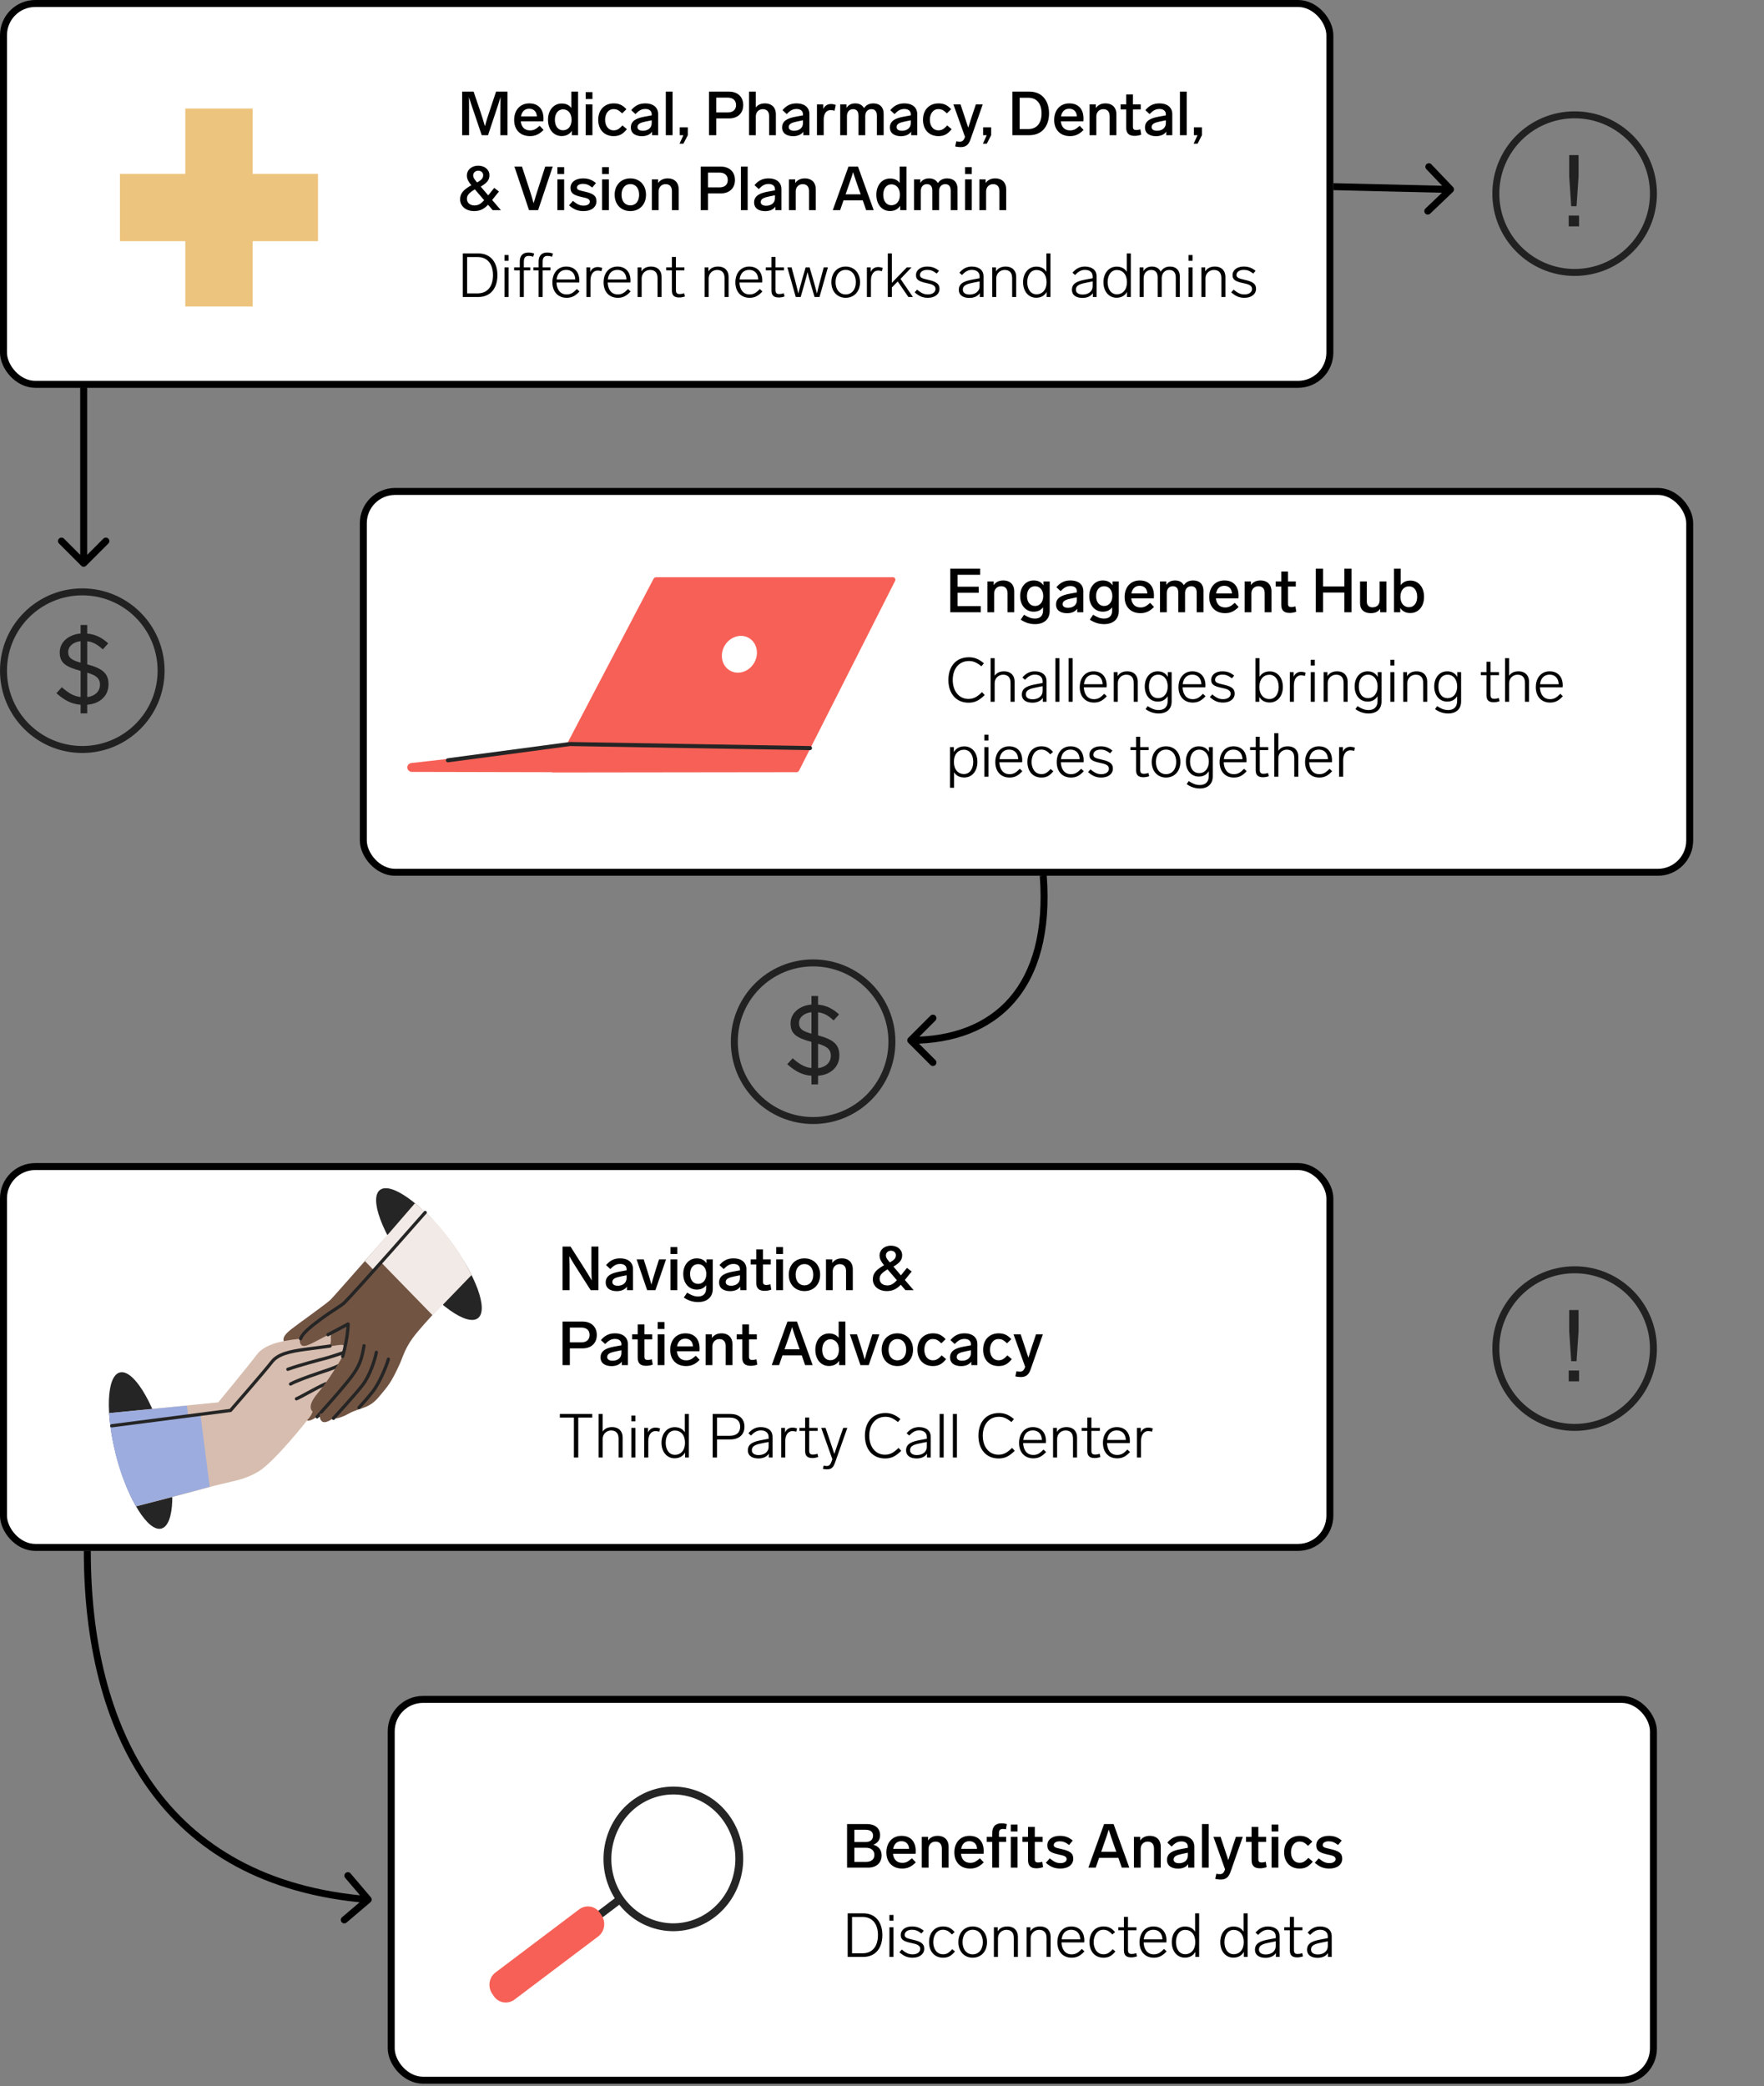
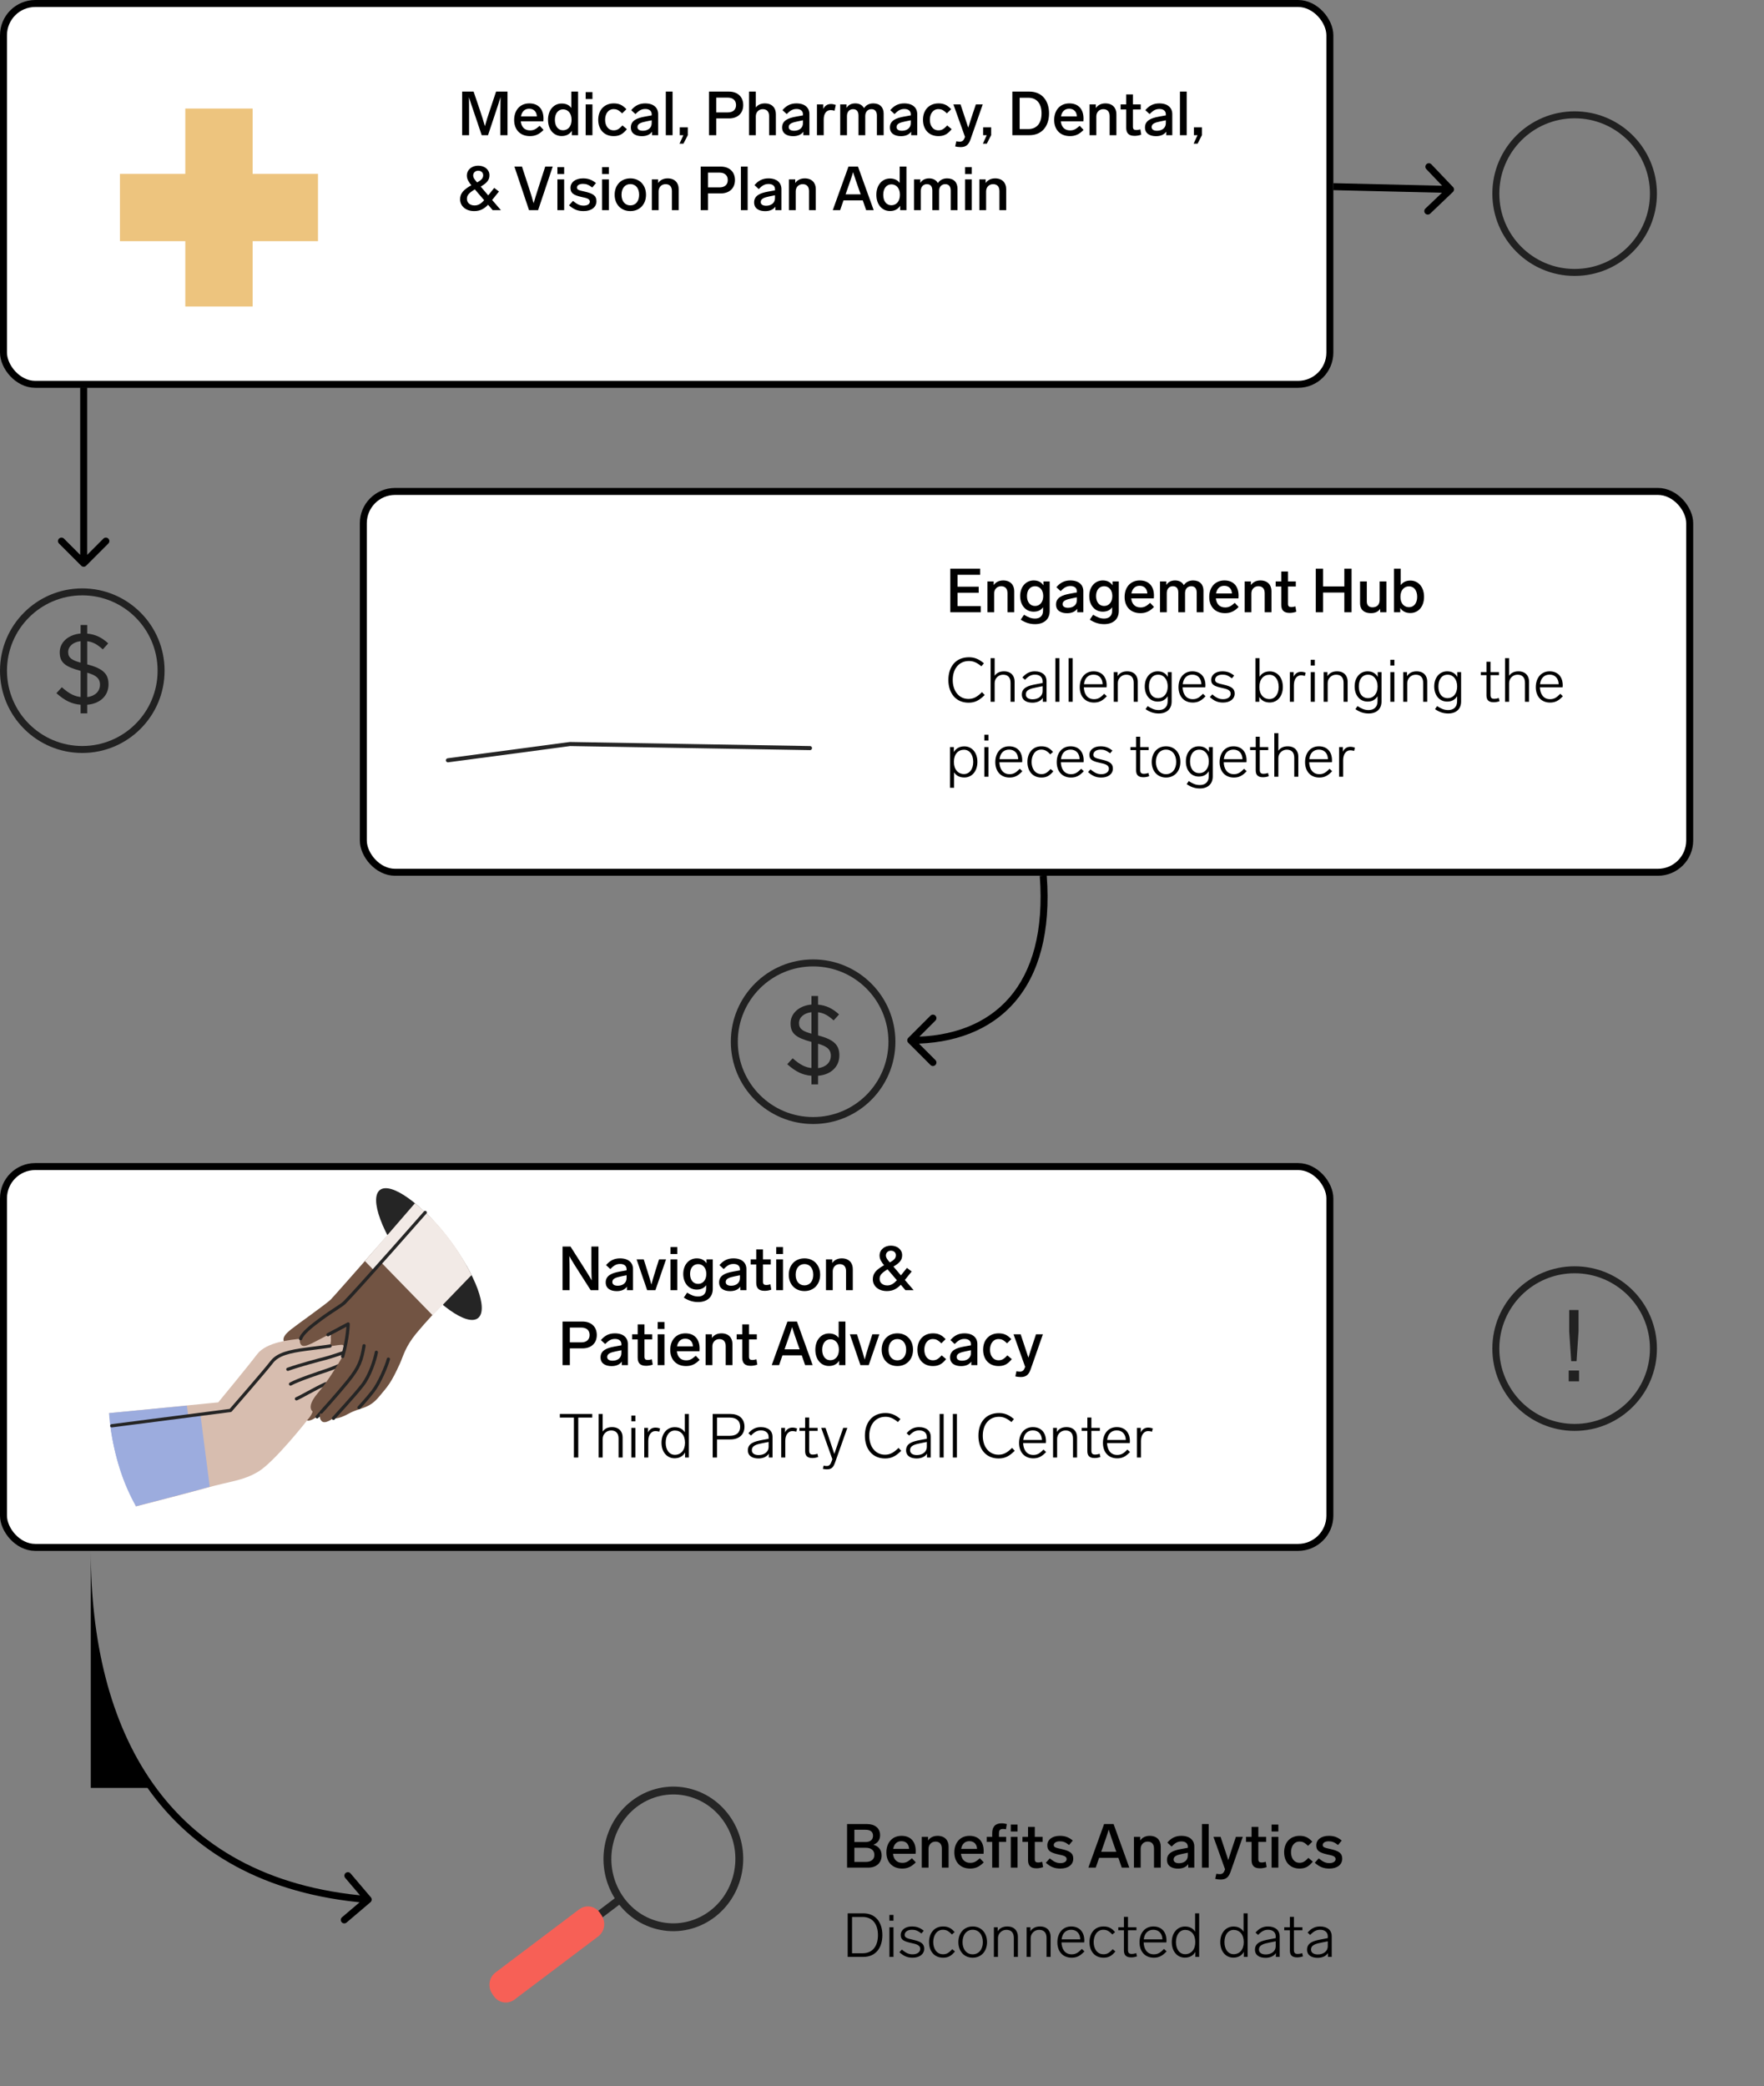
<svg xmlns="http://www.w3.org/2000/svg" width="400" height="473" viewBox="0 0 400 473" fill="none">
  <rect x="0" y="0" width="400" height="473" fill="#808080" stroke="none" />
  <rect x="0.791" y="0.791" width="300.766" height="86.349" rx="7.208" fill="white" stroke="black" stroke-width="1.581" />
  <path d="M72.108 39.421H57.289V24.61H42.017V39.421H27.198V54.684H42.017V69.494H57.289V54.684H72.108V39.421Z" fill="#EDC47E" />
  <path d="M112.487 20.772H115.076V30.652H113.461V25.671C113.461 24.432 113.489 23.221 113.503 22.011C113.155 23.194 112.766 24.335 112.32 25.671L110.664 30.652H109.231L107.547 25.671C107.088 24.321 106.684 23.18 106.337 22.039C106.364 23.235 106.364 24.446 106.364 25.684V30.652H104.792V20.772H107.394L108.814 24.947C109.245 26.241 109.648 27.494 109.955 28.607C110.261 27.48 110.664 26.227 111.096 24.947L112.487 20.772ZM122.376 28.523L123.253 29.456C122.223 30.513 121.304 30.861 120.163 30.861C117.965 30.861 116.587 29.414 116.587 27.201C116.587 25.017 117.895 23.444 120.024 23.444C122.098 23.444 123.239 24.766 123.239 26.881C123.239 27.062 123.225 27.368 123.211 27.507H118.09C118.201 28.648 118.841 29.567 120.191 29.567C121.054 29.567 121.527 29.275 122.376 28.523ZM119.983 24.655C118.953 24.655 118.327 25.323 118.132 26.394H121.736C121.68 25.337 121.068 24.655 119.983 24.655ZM129.554 20.772H131.084V30.652H129.665V29.664C129.192 30.402 128.427 30.847 127.355 30.847C125.574 30.847 124.266 29.4 124.266 27.16C124.266 24.919 125.602 23.472 127.369 23.472C128.371 23.472 129.081 23.834 129.554 24.474V20.772ZM127.661 29.539C128.802 29.539 129.609 28.648 129.609 27.16C129.609 25.657 128.774 24.794 127.675 24.794C126.576 24.794 125.824 25.726 125.824 27.16C125.824 28.593 126.534 29.539 127.661 29.539ZM134.339 20.884V22.456H132.809V20.884H134.339ZM134.339 23.667V30.652H132.809V23.667H134.339ZM141.066 25.712C140.287 24.919 139.772 24.738 139.16 24.738C137.866 24.738 137.212 25.879 137.212 27.16C137.212 28.44 137.866 29.553 139.16 29.553C139.883 29.553 140.384 29.275 141.15 28.44L142.152 29.289C141.191 30.499 140.329 30.861 139.146 30.861C137.059 30.861 135.653 29.428 135.653 27.16C135.653 24.877 137.1 23.444 139.174 23.444C140.301 23.444 141.15 23.778 142.04 24.766L141.066 25.712ZM146.291 23.444C148.239 23.444 149.241 24.446 149.241 25.879V30.652H147.863V29.859C147.418 30.499 146.625 30.875 145.553 30.875C144.217 30.875 143.048 30.318 143.048 28.899C143.048 27.285 144.523 26.756 146.179 26.45L147.78 26.158V25.907C147.78 25.142 147.209 24.71 146.332 24.71C145.4 24.71 144.857 25.1 144.092 25.865L143.132 24.975C143.995 23.945 144.983 23.444 146.291 23.444ZM145.776 29.65C146.819 29.65 147.78 29.094 147.78 27.911V27.271L146.569 27.521C145.372 27.772 144.551 28.022 144.551 28.816C144.551 29.344 145.01 29.65 145.776 29.65ZM152.509 20.772V30.652H150.978V20.772H152.509ZM155.964 28.871V30.652L154.976 32.573H154.086L154.962 30.652H154.141V28.871H155.964ZM165.303 20.772C167.251 20.772 168.532 21.941 168.532 23.82C168.532 25.698 167.251 26.853 165.303 26.853H162.423V30.652H160.767V20.772H165.303ZM165.025 22.136H162.423V25.49H165.025C166.166 25.49 166.903 24.905 166.903 23.82C166.903 22.721 166.166 22.136 165.025 22.136ZM173.43 23.444C175.086 23.444 175.935 24.488 175.935 25.865V30.652H174.404V26.338C174.404 25.309 173.889 24.752 172.957 24.752C172.052 24.752 171.384 25.434 171.384 26.38V30.652H169.853V20.772H171.384V24.363C171.829 23.778 172.539 23.444 173.43 23.444ZM180.59 23.444C182.538 23.444 183.54 24.446 183.54 25.879V30.652H182.163V29.859C181.717 30.499 180.924 30.875 179.853 30.875C178.517 30.875 177.348 30.318 177.348 28.899C177.348 27.285 178.823 26.756 180.479 26.45L182.079 26.158V25.907C182.079 25.142 181.509 24.71 180.632 24.71C179.7 24.71 179.157 25.1 178.392 25.865L177.431 24.975C178.294 23.945 179.282 23.444 180.59 23.444ZM180.075 29.65C181.119 29.65 182.079 29.094 182.079 27.911V27.271L180.869 27.521C179.672 27.772 178.851 28.022 178.851 28.816C178.851 29.344 179.31 29.65 180.075 29.65ZM188.423 23.583C188.813 23.583 189.147 23.667 189.522 23.792L189.244 25.1C188.882 25.003 188.604 24.961 188.353 24.961C187.407 24.961 186.781 25.74 186.781 27.076V30.652H185.25V23.667H186.67V24.71C187.004 24.029 187.574 23.583 188.423 23.583ZM198.037 23.444C199.568 23.444 200.375 24.39 200.375 25.768V30.652H198.844V26.227C198.844 25.337 198.469 24.752 197.606 24.752C196.715 24.752 196.2 25.42 196.2 26.311V30.652H194.67V26.227C194.67 25.337 194.322 24.752 193.431 24.752C192.582 24.752 192.054 25.392 192.054 26.311V30.652H190.523V23.667H191.942V24.474C192.332 23.848 192.972 23.444 193.946 23.444C194.892 23.444 195.574 23.862 195.922 24.516C196.34 23.889 197.008 23.444 198.037 23.444ZM205.038 23.444C206.986 23.444 207.988 24.446 207.988 25.879V30.652H206.61V29.859C206.165 30.499 205.372 30.875 204.3 30.875C202.964 30.875 201.795 30.318 201.795 28.899C201.795 27.285 203.27 26.756 204.926 26.45L206.527 26.158V25.907C206.527 25.142 205.956 24.71 205.079 24.71C204.147 24.71 203.604 25.1 202.839 25.865L201.879 24.975C202.742 23.945 203.73 23.444 205.038 23.444ZM204.523 29.65C205.566 29.65 206.527 29.094 206.527 27.911V27.271L205.316 27.521C204.119 27.772 203.298 28.022 203.298 28.816C203.298 29.344 203.757 29.65 204.523 29.65ZM214.707 25.712C213.928 24.919 213.413 24.738 212.801 24.738C211.507 24.738 210.853 25.879 210.853 27.16C210.853 28.44 211.507 29.553 212.801 29.553C213.524 29.553 214.025 29.275 214.791 28.44L215.793 29.289C214.832 30.499 213.97 30.861 212.787 30.861C210.699 30.861 209.294 29.428 209.294 27.16C209.294 24.877 210.741 23.444 212.815 23.444C213.942 23.444 214.791 23.778 215.681 24.766L214.707 25.712ZM221.284 23.667H222.843L220.101 31.515C219.656 32.809 219.071 33.352 217.819 33.352C217.346 33.352 216.901 33.282 216.594 33.199L216.845 32.044C217.095 32.086 217.374 32.127 217.638 32.127C218.139 32.127 218.515 31.933 218.779 31.139L218.821 31.028L216.191 23.667H217.805L218.487 25.712C218.849 26.77 219.266 28.022 219.558 28.955C219.851 28.008 220.24 26.77 220.602 25.698L221.284 23.667ZM224.754 28.871V30.652L223.766 32.573H222.875L223.752 30.652H222.931V28.871H224.754ZM233.439 20.772C236.277 20.772 237.878 22.832 237.878 25.712C237.878 28.593 236.277 30.652 233.439 30.652H229.556V20.772H233.439ZM233.174 22.164H231.212V29.261H233.174C235.011 29.261 236.18 28.036 236.18 25.712C236.18 23.388 235.011 22.164 233.174 22.164ZM244.83 28.523L245.707 29.456C244.677 30.513 243.759 30.861 242.618 30.861C240.419 30.861 239.041 29.414 239.041 27.201C239.041 25.017 240.349 23.444 242.478 23.444C244.552 23.444 245.693 24.766 245.693 26.881C245.693 27.062 245.679 27.368 245.665 27.507H240.544C240.655 28.648 241.296 29.567 242.645 29.567C243.508 29.567 243.981 29.275 244.83 28.523ZM242.437 24.655C241.407 24.655 240.781 25.323 240.586 26.394H244.19C244.134 25.337 243.522 24.655 242.437 24.655ZM250.645 23.444C252.301 23.444 253.15 24.488 253.15 25.865V30.652H251.619V26.338C251.619 25.309 251.104 24.752 250.172 24.752C249.267 24.752 248.599 25.434 248.599 26.38V30.652H247.068V23.667H248.488V24.502C248.947 23.834 249.685 23.444 250.645 23.444ZM258.588 29.33L258.783 30.541C258.212 30.736 257.711 30.805 257.28 30.805C255.888 30.805 255.373 30.137 255.373 28.927V24.822H254.107V23.667H255.373V21.412H256.904V23.667H258.671V24.822H256.904V28.746C256.904 29.289 257.141 29.483 257.655 29.483C257.892 29.483 258.129 29.456 258.588 29.33ZM262.874 23.444C264.822 23.444 265.824 24.446 265.824 25.879V30.652H264.447V29.859C264.001 30.499 263.208 30.875 262.137 30.875C260.801 30.875 259.632 30.318 259.632 28.899C259.632 27.285 261.107 26.756 262.763 26.45L264.363 26.158V25.907C264.363 25.142 263.793 24.71 262.916 24.71C261.984 24.71 261.441 25.1 260.675 25.865L259.715 24.975C260.578 23.945 261.566 23.444 262.874 23.444ZM262.359 29.65C263.403 29.65 264.363 29.094 264.363 27.911V27.271L263.152 27.521C261.956 27.772 261.135 28.022 261.135 28.816C261.135 29.344 261.594 29.65 262.359 29.65ZM269.093 20.772V30.652H267.562V20.772H269.093ZM272.548 28.871V30.652L271.56 32.573H270.669L271.546 30.652H270.725V28.871H272.548ZM113.587 47.652H111.722L110.678 46.428C109.829 47.304 108.925 47.861 107.519 47.861C105.641 47.861 104.333 46.748 104.333 45.189C104.333 43.812 105.14 42.991 106.879 42.003C106.323 41.321 105.863 40.639 105.863 39.818C105.863 38.468 107.005 37.564 108.424 37.564C109.941 37.564 110.984 38.496 110.984 39.707C110.984 40.778 110.497 41.432 109.008 42.309L110.706 44.299L112.07 42.601L113.141 43.422L111.597 45.342L113.587 47.652ZM108.438 38.705C107.812 38.705 107.297 39.136 107.297 39.79C107.297 40.319 107.714 40.82 108.187 41.362C109.301 40.75 109.565 40.333 109.565 39.707C109.565 39.122 109.078 38.705 108.438 38.705ZM107.617 46.581C108.493 46.581 109.12 46.136 109.788 45.398L107.672 42.935C106.392 43.714 105.877 44.229 105.877 45.078C105.877 45.955 106.545 46.581 107.617 46.581ZM123.634 37.772H125.332L122.02 47.652H119.961L116.649 37.772H118.36L119.933 42.573C120.323 43.756 120.684 44.925 121.004 46.08C121.338 44.925 121.686 43.784 122.076 42.601L123.634 37.772ZM127.925 37.884V39.456H126.395V37.884H127.925ZM127.925 40.667V47.652H126.395V40.667H127.925ZM132.189 40.444C133.344 40.444 134.165 40.722 135.139 41.502L134.304 42.517C133.427 41.85 132.899 41.683 132.161 41.683C131.34 41.683 130.825 42.044 130.825 42.531C130.825 43.06 131.34 43.158 132.565 43.436C134.443 43.853 135.25 44.354 135.25 45.621C135.25 46.943 134.151 47.861 132.342 47.861C131.076 47.861 130.157 47.541 129.03 46.553L129.921 45.551C130.95 46.4 131.535 46.623 132.37 46.623C133.149 46.623 133.747 46.289 133.747 45.718C133.747 45.05 132.968 44.897 131.925 44.674C130.004 44.243 129.364 43.784 129.364 42.587C129.364 41.376 130.422 40.444 132.189 40.444ZM138.063 37.884V39.456H136.532V37.884H138.063ZM138.063 40.667V47.652H136.532V40.667H138.063ZM142.939 40.444C145.026 40.444 146.487 41.947 146.487 44.16C146.487 46.358 145.026 47.861 142.939 47.861C140.838 47.861 139.377 46.358 139.377 44.16C139.377 41.947 140.838 40.444 142.939 40.444ZM142.939 41.738C141.714 41.738 140.935 42.698 140.935 44.16C140.935 45.607 141.714 46.567 142.939 46.567C144.15 46.567 144.929 45.607 144.929 44.16C144.929 42.698 144.15 41.738 142.939 41.738ZM151.388 40.444C153.044 40.444 153.893 41.488 153.893 42.865V47.652H152.362V43.339C152.362 42.309 151.847 41.752 150.915 41.752C150.01 41.752 149.342 42.434 149.342 43.38V47.652H147.811V40.667H149.231V41.502C149.69 40.834 150.428 40.444 151.388 40.444ZM163.428 37.772C165.376 37.772 166.656 38.941 166.656 40.82C166.656 42.698 165.376 43.853 163.428 43.853H160.547V47.652H158.891V37.772H163.428ZM163.15 39.136H160.547V42.49H163.15C164.291 42.49 165.028 41.905 165.028 40.82C165.028 39.721 164.291 39.136 163.15 39.136ZM169.537 37.772V47.652H168.006V37.772H169.537ZM174.244 40.444C176.192 40.444 177.194 41.446 177.194 42.879V47.652H175.816V46.859C175.371 47.499 174.578 47.875 173.506 47.875C172.171 47.875 171.002 47.318 171.002 45.899C171.002 44.285 172.477 43.756 174.133 43.45L175.733 43.158V42.907C175.733 42.142 175.162 41.71 174.286 41.71C173.353 41.71 172.811 42.1 172.045 42.865L171.085 41.975C171.948 40.945 172.936 40.444 174.244 40.444ZM173.729 46.65C174.773 46.65 175.733 46.094 175.733 44.911V44.271L174.522 44.521C173.326 44.772 172.505 45.022 172.505 45.816C172.505 46.344 172.964 46.65 173.729 46.65ZM182.48 40.444C184.136 40.444 184.985 41.488 184.985 42.865V47.652H183.454V43.339C183.454 42.309 182.94 41.752 182.007 41.752C181.103 41.752 180.435 42.434 180.435 43.38V47.652H178.904V40.667H180.323V41.502C180.783 40.834 181.52 40.444 182.48 40.444ZM196.406 47.652L195.64 45.426H191.271L190.505 47.652H188.835L192.398 37.772H194.555L198.117 47.652H196.406ZM191.744 44.062H195.167L194.736 42.852C194.263 41.488 193.803 40.208 193.442 39.025C193.108 40.208 192.634 41.502 192.161 42.865L191.744 44.062ZM204.01 37.772H205.541V47.652H204.121V46.664C203.648 47.402 202.883 47.847 201.811 47.847C200.03 47.847 198.722 46.4 198.722 44.16C198.722 41.919 200.058 40.472 201.825 40.472C202.827 40.472 203.537 40.834 204.01 41.474V37.772ZM202.118 46.539C203.259 46.539 204.066 45.648 204.066 44.16C204.066 42.657 203.231 41.794 202.131 41.794C201.032 41.794 200.281 42.726 200.281 44.16C200.281 45.593 200.99 46.539 202.118 46.539ZM214.779 40.444C216.31 40.444 217.117 41.39 217.117 42.768V47.652H215.587V43.227C215.587 42.337 215.211 41.752 214.348 41.752C213.457 41.752 212.943 42.42 212.943 43.311V47.652H211.412V43.227C211.412 42.337 211.064 41.752 210.173 41.752C209.325 41.752 208.796 42.392 208.796 43.311V47.652H207.265V40.667H208.684V41.474C209.074 40.848 209.714 40.444 210.688 40.444C211.635 40.444 212.316 40.862 212.664 41.516C213.082 40.889 213.75 40.444 214.779 40.444ZM220.36 37.884V39.456H218.83V37.884H220.36ZM220.36 40.667V47.652H218.83V40.667H220.36ZM225.654 40.444C227.31 40.444 228.159 41.488 228.159 42.865V47.652H226.628V43.339C226.628 42.309 226.113 41.752 225.181 41.752C224.276 41.752 223.608 42.434 223.608 43.38V47.652H222.078V40.667H223.497V41.502C223.956 40.834 224.694 40.444 225.654 40.444Z" fill="black" />
-   <path d="M108.466 57.459C111.277 57.459 112.793 59.504 112.793 62.399C112.793 65.293 111.277 67.339 108.466 67.339H104.931V57.459H108.466ZM108.299 58.28H105.919V66.518H108.299C110.595 66.518 111.791 64.876 111.791 62.399C111.791 59.936 110.595 58.28 108.299 58.28ZM115.317 57.821V59.129H114.398V57.821H115.317ZM115.317 60.618V67.339H114.398V60.618H115.317ZM119.922 58.029C119.087 58.029 118.781 58.433 118.781 59.421V60.618H120.242V61.3H118.781V67.339H117.863V61.3H116.583V60.618H117.863V59.268C117.863 58.015 118.531 57.25 119.797 57.25C120.215 57.25 120.604 57.306 121.133 57.487L120.91 58.21C120.465 58.071 120.215 58.029 119.922 58.029ZM124.18 58.029C123.359 58.029 123.053 58.433 123.053 59.421V60.618H124.821V61.3H123.053V67.339H122.135V61.3H120.966V60.618H122.135V59.268C122.135 58.015 122.803 57.25 124.069 57.25C124.487 57.25 124.876 57.306 125.391 57.487L125.182 58.21C124.737 58.071 124.473 58.029 124.18 58.029ZM130.812 65.53L131.396 66.087C130.408 67.158 129.587 67.52 128.488 67.52C126.498 67.52 125.259 66.114 125.259 64.027C125.259 61.912 126.498 60.437 128.39 60.437C130.269 60.437 131.368 61.689 131.368 63.623C131.368 63.721 131.354 63.957 131.341 64.055H126.192C126.234 65.418 126.874 66.754 128.488 66.754C129.392 66.754 129.949 66.42 130.812 65.53ZM128.39 61.188C127.222 61.188 126.387 61.912 126.22 63.359H130.45C130.408 62.065 129.671 61.188 128.39 61.188ZM135.508 60.548C135.925 60.548 136.301 60.645 136.565 60.743L136.384 61.48C136.05 61.383 135.786 61.341 135.508 61.341C134.603 61.341 133.893 62.135 133.893 63.596V67.339H132.975V60.618H133.838V61.661C134.13 60.98 134.728 60.548 135.508 60.548ZM142.417 65.53L143.002 66.087C142.014 67.158 141.193 67.52 140.093 67.52C138.103 67.52 136.865 66.114 136.865 64.027C136.865 61.912 138.103 60.437 139.996 60.437C141.874 60.437 142.974 61.689 142.974 63.623C142.974 63.721 142.96 63.957 142.946 64.055H137.797C137.839 65.418 138.479 66.754 140.093 66.754C140.998 66.754 141.554 66.42 142.417 65.53ZM139.996 61.188C138.827 61.188 137.992 61.912 137.825 63.359H142.055C142.014 62.065 141.276 61.188 139.996 61.188ZM147.614 60.437C149.284 60.437 150.021 61.522 150.021 62.733V67.339H149.103V63.039C149.103 61.814 148.491 61.202 147.405 61.202C146.348 61.202 145.499 62.037 145.499 63.108V67.339H144.58V60.618H145.443V61.536C145.902 60.771 146.71 60.437 147.614 60.437ZM155.15 66.49L155.317 67.214C154.871 67.381 154.384 67.45 153.995 67.45C152.756 67.45 152.353 66.838 152.353 65.878V61.3H151.072V60.618H152.353V58.266H153.271V60.618H155.191V61.3H153.271V65.752C153.271 66.42 153.508 66.671 154.12 66.671C154.398 66.671 154.704 66.629 155.15 66.49ZM162.807 60.437C164.477 60.437 165.214 61.522 165.214 62.733V67.339H164.296V63.039C164.296 61.814 163.684 61.202 162.598 61.202C161.541 61.202 160.692 62.037 160.692 63.108V67.339H159.773V60.618H160.636V61.536C161.095 60.771 161.902 60.437 162.807 60.437ZM172.3 65.53L172.885 66.087C171.897 67.158 171.076 67.52 169.976 67.52C167.986 67.52 166.748 66.114 166.748 64.027C166.748 61.912 167.986 60.437 169.879 60.437C171.757 60.437 172.857 61.689 172.857 63.623C172.857 63.721 172.843 63.957 172.829 64.055H167.68C167.722 65.418 168.362 66.754 169.976 66.754C170.881 66.754 171.437 66.42 172.3 65.53ZM169.879 61.188C168.71 61.188 167.875 61.912 167.708 63.359H171.938C171.897 62.065 171.159 61.188 169.879 61.188ZM177.735 66.49L177.902 67.214C177.457 67.381 176.97 67.45 176.58 67.45C175.342 67.45 174.938 66.838 174.938 65.878V61.3H173.658V60.618H174.938V58.266H175.857V60.618H177.777V61.3H175.857V65.752C175.857 66.42 176.093 66.671 176.706 66.671C176.984 66.671 177.29 66.629 177.735 66.49ZM186.79 60.618H187.736L185.83 67.339H184.703L184.021 65.029C183.576 63.54 183.311 62.524 183.116 61.703C182.922 62.524 182.643 63.54 182.212 65.057L181.558 67.339H180.445L178.538 60.618H179.485L180.208 63.262C180.556 64.57 180.807 65.613 181.029 66.546C181.266 65.613 181.544 64.57 181.92 63.262L182.685 60.618H183.576L184.355 63.262C184.745 64.584 185.009 65.627 185.246 66.546C185.454 65.627 185.719 64.584 186.081 63.262L186.79 60.618ZM191.76 60.437C193.695 60.437 195.017 61.884 195.017 63.985C195.017 66.073 193.695 67.52 191.76 67.52C189.84 67.52 188.518 66.073 188.518 63.985C188.518 61.884 189.84 60.437 191.76 60.437ZM191.76 61.188C190.355 61.188 189.464 62.343 189.464 63.985C189.464 65.599 190.355 66.754 191.76 66.754C193.18 66.754 194.07 65.599 194.07 63.985C194.07 62.343 193.18 61.188 191.76 61.188ZM199.106 60.548C199.524 60.548 199.899 60.645 200.164 60.743L199.983 61.48C199.649 61.383 199.384 61.341 199.106 61.341C198.202 61.341 197.492 62.135 197.492 63.596V67.339H196.573V60.618H197.436V61.661C197.728 60.98 198.327 60.548 199.106 60.548ZM205.978 67.339L203.571 63.818L202.235 65.182V67.339H201.316V57.459H202.235V64.124L205.63 60.618H206.701L204.197 63.234L207.008 67.339H205.978ZM210.213 60.437C211.299 60.437 212.05 60.701 212.927 61.397L212.412 62.023C211.507 61.341 210.992 61.188 210.241 61.188C209.225 61.188 208.599 61.689 208.599 62.357C208.599 63.011 209.253 63.164 210.519 63.456C212.231 63.846 213.038 64.319 213.038 65.474C213.038 66.713 211.966 67.52 210.422 67.52C209.253 67.52 208.46 67.2 207.402 66.281L207.959 65.669C208.961 66.518 209.587 66.754 210.422 66.754C211.396 66.754 212.133 66.281 212.133 65.516C212.133 64.681 211.271 64.43 210.13 64.194C208.404 63.818 207.708 63.456 207.708 62.385C207.708 61.202 208.78 60.437 210.213 60.437ZM220.362 60.437C222.073 60.437 223.019 61.341 223.019 62.608V67.339H222.171V66.462C221.697 67.2 220.807 67.548 219.833 67.548C218.511 67.548 217.425 67.019 217.425 65.697C217.425 64.111 218.914 63.679 220.668 63.359L222.129 63.081V62.677C222.129 61.717 221.419 61.188 220.403 61.188C219.582 61.188 218.97 61.48 218.135 62.357L217.551 61.828C218.386 60.854 219.276 60.437 220.362 60.437ZM219.875 66.782C221.183 66.782 222.129 66.017 222.129 64.931V63.804L220.863 64.055C219.401 64.347 218.33 64.611 218.33 65.683C218.33 66.379 218.914 66.782 219.875 66.782ZM228.023 60.437C229.692 60.437 230.43 61.522 230.43 62.733V67.339H229.511V63.039C229.511 61.814 228.899 61.202 227.814 61.202C226.756 61.202 225.907 62.037 225.907 63.108V67.339H224.989V60.618H225.852V61.536C226.311 60.771 227.118 60.437 228.023 60.437ZM237.279 57.459H238.198V67.339H237.335V66.198C236.862 67.033 236.055 67.506 234.955 67.506C233.23 67.506 231.991 66.087 231.991 63.985C231.991 61.87 233.271 60.451 234.983 60.451C236.041 60.451 236.806 60.868 237.279 61.62V57.459ZM235.025 66.727C236.347 66.727 237.321 65.725 237.321 63.985C237.321 62.232 236.361 61.216 235.025 61.216C233.772 61.216 232.938 62.343 232.938 63.985C232.938 65.599 233.759 66.727 235.025 66.727ZM246.005 60.437C247.716 60.437 248.663 61.341 248.663 62.608V67.339H247.814V66.462C247.341 67.2 246.45 67.548 245.476 67.548C244.154 67.548 243.069 67.019 243.069 65.697C243.069 64.111 244.558 63.679 246.311 63.359L247.772 63.081V62.677C247.772 61.717 247.062 61.188 246.047 61.188C245.225 61.188 244.613 61.48 243.778 62.357L243.194 61.828C244.029 60.854 244.919 60.437 246.005 60.437ZM245.518 66.782C246.826 66.782 247.772 66.017 247.772 64.931V63.804L246.506 64.055C245.045 64.347 243.973 64.611 243.973 65.683C243.973 66.379 244.558 66.782 245.518 66.782ZM255.503 57.459H256.421V67.339H255.558V66.198C255.085 67.033 254.278 67.506 253.179 67.506C251.453 67.506 250.215 66.087 250.215 63.985C250.215 61.87 251.495 60.451 253.206 60.451C254.264 60.451 255.029 60.868 255.503 61.62V57.459ZM253.248 66.727C254.57 66.727 255.544 65.725 255.544 63.985C255.544 62.232 254.584 61.216 253.248 61.216C251.996 61.216 251.161 62.343 251.161 63.985C251.161 65.599 251.982 66.727 253.248 66.727ZM265.293 60.437C266.81 60.437 267.534 61.425 267.534 62.649V67.339H266.615V62.9C266.615 61.814 266.114 61.202 265.126 61.202C264.124 61.202 263.428 61.968 263.428 63.067V67.339H262.51V62.9C262.51 61.814 262.009 61.202 261.021 61.202C260.103 61.202 259.337 61.87 259.337 63.067V67.339H258.419V60.618H259.282V61.467C259.685 60.771 260.339 60.437 261.23 60.437C262.218 60.437 262.886 60.91 263.192 61.592C263.623 60.91 264.291 60.437 265.293 60.437ZM270.426 57.821V59.129H269.508V57.821H270.426ZM270.426 60.618V67.339H269.508V60.618H270.426ZM275.463 60.437C277.133 60.437 277.87 61.522 277.87 62.733V67.339H276.952V63.039C276.952 61.814 276.34 61.202 275.254 61.202C274.197 61.202 273.348 62.037 273.348 63.108V67.339H272.43V60.618H273.292V61.536C273.751 60.771 274.559 60.437 275.463 60.437ZM281.992 60.437C283.078 60.437 283.829 60.701 284.706 61.397L284.191 62.023C283.286 61.341 282.772 61.188 282.02 61.188C281.004 61.188 280.378 61.689 280.378 62.357C280.378 63.011 281.032 63.164 282.298 63.456C284.01 63.846 284.817 64.319 284.817 65.474C284.817 66.713 283.746 67.52 282.201 67.52C281.032 67.52 280.239 67.2 279.181 66.281L279.738 65.669C280.74 66.518 281.366 66.754 282.201 66.754C283.175 66.754 283.913 66.281 283.913 65.516C283.913 64.681 283.05 64.43 281.909 64.194C280.183 63.818 279.488 63.456 279.488 62.385C279.488 61.202 280.559 60.437 281.992 60.437Z" fill="black" />
  <rect x="82.386" y="111.423" width="300.766" height="86.349" rx="7.208" fill="white" stroke="black" stroke-width="1.581" />
-   <path d="M202.496 130.874H148.746C148.542 130.874 148.339 131.012 148.203 131.219L128.25 169.279L128.046 169.072L93.231 173.009C92.756 173.079 92.349 173.493 92.349 173.977C92.349 174.529 92.824 175.013 93.367 175.013L125.196 175.082V175.151L180.643 175.082C180.847 175.082 181.05 174.944 181.186 174.736L202.971 131.703C203.175 131.358 202.903 130.874 202.496 130.874Z" fill="#F76056" />
  <path d="M171.016 150.276C172.198 148.234 171.655 145.713 169.803 144.646C167.952 143.58 165.493 144.37 164.312 146.413C163.131 148.455 163.674 150.975 165.525 152.042C167.376 153.109 169.835 152.318 171.016 150.276Z" fill="white" />
  <path d="M101.573 172.383L129.246 168.693L183.67 169.616" stroke="#252525" stroke-width="0.922" stroke-linecap="round" />
  <path d="M222.26 128.933V130.325H217.139V133.025H221.926V134.402H217.139V137.422H222.399V138.813H215.483V128.933H222.26ZM227.481 131.605C229.136 131.605 229.985 132.649 229.985 134.027V138.813H228.455V134.5C228.455 133.47 227.94 132.913 227.007 132.913C226.103 132.913 225.435 133.595 225.435 134.541V138.813H223.904V131.828H225.324V132.663C225.783 131.995 226.52 131.605 227.481 131.605ZM236.603 131.828H238.023V138.549C238.023 140.469 236.645 141.513 234.711 141.513C233.583 141.513 232.526 141.207 231.454 140.497L232.206 139.384C233.152 139.955 233.82 140.247 234.697 140.247C235.713 140.247 236.52 139.746 236.52 138.424V137.686C236.074 138.313 235.392 138.688 234.391 138.688C232.609 138.688 231.329 137.241 231.329 135.14C231.329 133.066 232.609 131.605 234.391 131.605C235.448 131.605 236.158 132.023 236.603 132.718V131.828ZM234.711 137.394C235.81 137.394 236.561 136.476 236.561 135.14C236.561 133.818 235.81 132.913 234.711 132.913C233.57 132.913 232.874 133.818 232.874 135.14C232.874 136.476 233.57 137.394 234.711 137.394ZM242.7 131.605C244.648 131.605 245.65 132.607 245.65 134.04V138.813H244.272V138.02C243.827 138.66 243.034 139.036 241.962 139.036C240.626 139.036 239.457 138.48 239.457 137.06C239.457 135.446 240.932 134.917 242.588 134.611L244.189 134.319V134.068C244.189 133.303 243.618 132.872 242.741 132.872C241.809 132.872 241.266 133.261 240.501 134.027L239.541 133.136C240.404 132.106 241.392 131.605 242.7 131.605ZM242.185 137.812C243.228 137.812 244.189 137.255 244.189 136.072V135.432L242.978 135.682C241.781 135.933 240.96 136.183 240.96 136.977C240.96 137.505 241.419 137.812 242.185 137.812ZM252.272 131.828H253.691V138.549C253.691 140.469 252.313 141.513 250.379 141.513C249.252 141.513 248.194 141.207 247.123 140.497L247.874 139.384C248.821 139.955 249.489 140.247 250.365 140.247C251.381 140.247 252.188 139.746 252.188 138.424V137.686C251.743 138.313 251.061 138.688 250.059 138.688C248.278 138.688 246.998 137.241 246.998 135.14C246.998 133.066 248.278 131.605 250.059 131.605C251.117 131.605 251.826 132.023 252.272 132.718V131.828ZM250.379 137.394C251.479 137.394 252.23 136.476 252.23 135.14C252.23 133.818 251.479 132.913 250.379 132.913C249.238 132.913 248.542 133.818 248.542 135.14C248.542 136.476 249.238 137.394 250.379 137.394ZM260.803 136.684L261.68 137.617C260.65 138.674 259.732 139.022 258.591 139.022C256.392 139.022 255.014 137.575 255.014 135.362C255.014 133.178 256.323 131.605 258.452 131.605C260.525 131.605 261.666 132.927 261.666 135.042C261.666 135.223 261.652 135.529 261.638 135.669H256.517C256.629 136.81 257.269 137.728 258.619 137.728C259.481 137.728 259.955 137.436 260.803 136.684ZM258.41 132.816C257.38 132.816 256.754 133.484 256.559 134.555H260.163C260.108 133.498 259.495 132.816 258.41 132.816ZM270.556 131.605C272.087 131.605 272.894 132.551 272.894 133.929V138.813H271.363V134.388C271.363 133.498 270.987 132.913 270.125 132.913C269.234 132.913 268.719 133.581 268.719 134.472V138.813H267.189V134.388C267.189 133.498 266.841 132.913 265.95 132.913C265.101 132.913 264.572 133.553 264.572 134.472V138.813H263.042V131.828H264.461V132.635C264.851 132.009 265.491 131.605 266.465 131.605C267.411 131.605 268.093 132.023 268.441 132.677C268.858 132.051 269.526 131.605 270.556 131.605ZM279.992 136.684L280.868 137.617C279.839 138.674 278.92 139.022 277.779 139.022C275.58 139.022 274.203 137.575 274.203 135.362C274.203 133.178 275.511 131.605 277.64 131.605C279.713 131.605 280.854 132.927 280.854 135.042C280.854 135.223 280.84 135.529 280.827 135.669H275.706C275.817 136.81 276.457 137.728 277.807 137.728C278.67 137.728 279.143 137.436 279.992 136.684ZM277.598 132.816C276.568 132.816 275.942 133.484 275.747 134.555H279.351C279.296 133.498 278.684 132.816 277.598 132.816ZM285.806 131.605C287.462 131.605 288.311 132.649 288.311 134.027V138.813H286.78V134.5C286.78 133.47 286.265 132.913 285.333 132.913C284.429 132.913 283.761 133.595 283.761 134.541V138.813H282.23V131.828H283.649V132.663C284.109 131.995 284.846 131.605 285.806 131.605ZM293.749 137.491L293.944 138.702C293.374 138.897 292.873 138.967 292.441 138.967C291.05 138.967 290.535 138.299 290.535 137.088V132.983H289.268V131.828H290.535V129.574H292.066V131.828H293.833V132.983H292.066V136.907C292.066 137.45 292.302 137.645 292.817 137.645C293.054 137.645 293.29 137.617 293.749 137.491ZM306.478 128.933V138.813H304.836V134.347H300.021V138.813H298.365V128.933H300.021V132.955H304.836V128.933H306.478ZM312.842 131.828H314.373V138.813H312.967V138.02C312.591 138.633 311.896 139.022 310.894 139.022C309.126 139.022 308.403 138.048 308.403 136.782V131.828H309.934V136.364C309.934 137.199 310.365 137.7 311.228 137.7C312.16 137.7 312.842 137.158 312.842 136.058V131.828ZM319.824 131.633C321.605 131.633 322.913 133.08 322.913 135.321C322.913 137.561 321.591 138.994 319.81 138.994C318.739 138.994 317.987 138.577 317.514 137.839V138.813H316.095V128.933H317.625V132.663C318.099 132.009 318.822 131.633 319.824 131.633ZM319.504 137.672C320.603 137.672 321.355 136.754 321.355 135.321C321.355 133.887 320.645 132.941 319.504 132.941C318.377 132.941 317.556 133.832 317.556 135.321C317.556 136.824 318.405 137.672 319.504 137.672Z" fill="black" />
  <path d="M219.714 149.024C220.869 149.024 221.871 149.344 223.109 150.387L222.539 151.069C221.37 150.095 220.549 149.872 219.714 149.872C217.418 149.872 216.04 151.681 216.04 154.172C216.04 156.663 217.445 158.472 219.602 158.472C220.855 158.472 221.662 157.916 222.678 156.928L223.29 157.582C222.01 158.848 221.05 159.321 219.616 159.321C216.722 159.321 215.052 157.136 215.052 154.172C215.052 151.194 216.694 149.024 219.714 149.024ZM227.661 152.21C229.317 152.21 230.069 153.296 230.069 154.506V159.112H229.15V154.812C229.15 153.588 228.538 152.976 227.453 152.976C226.395 152.976 225.546 153.81 225.546 154.882V159.112H224.628V149.232H225.546V153.226C226.005 152.516 226.785 152.21 227.661 152.21ZM234.65 152.21C236.361 152.21 237.308 153.115 237.308 154.381V159.112H236.459V158.236C235.986 158.973 235.095 159.321 234.121 159.321C232.799 159.321 231.714 158.792 231.714 157.47C231.714 155.884 233.203 155.453 234.956 155.132L236.417 154.854V154.451C236.417 153.49 235.707 152.962 234.691 152.962C233.87 152.962 233.258 153.254 232.423 154.131L231.839 153.602C232.674 152.628 233.564 152.21 234.65 152.21ZM234.163 158.556C235.471 158.556 236.417 157.79 236.417 156.705V155.578L235.151 155.828C233.69 156.12 232.618 156.385 232.618 157.456C232.618 158.152 233.203 158.556 234.163 158.556ZM240.237 149.232V159.112H239.319V149.232H240.237ZM243.241 149.232V159.112H242.322V149.232H243.241ZM250.391 157.303L250.975 157.86C249.987 158.931 249.166 159.293 248.067 159.293C246.077 159.293 244.838 157.888 244.838 155.8C244.838 153.685 246.077 152.21 247.969 152.21C249.848 152.21 250.947 153.463 250.947 155.397C250.947 155.494 250.933 155.731 250.919 155.828H245.771C245.812 157.192 246.453 158.528 248.067 158.528C248.971 158.528 249.528 158.194 250.391 157.303ZM247.969 152.962C246.8 152.962 245.965 153.685 245.798 155.132H250.029C249.987 153.838 249.25 152.962 247.969 152.962ZM255.588 152.21C257.257 152.21 257.995 153.296 257.995 154.506V159.112H257.077V154.812C257.077 153.588 256.464 152.976 255.379 152.976C254.321 152.976 253.472 153.81 253.472 154.882V159.112H252.554V152.391H253.417V153.31C253.876 152.544 254.683 152.21 255.588 152.21ZM264.816 152.391H265.679V159.043C265.679 160.727 264.594 161.77 262.743 161.77C261.588 161.77 260.628 161.394 259.765 160.782L260.238 160.1C261.045 160.615 261.755 160.991 262.743 160.991C263.856 160.991 264.775 160.42 264.775 158.973V157.86C264.315 158.625 263.564 159.071 262.52 159.071C260.753 159.071 259.584 157.623 259.584 155.647C259.584 153.657 260.753 152.21 262.52 152.21C263.606 152.21 264.371 152.683 264.816 153.49V152.391ZM262.618 158.291C263.94 158.291 264.789 157.178 264.789 155.647C264.789 154.103 263.94 152.976 262.618 152.976C261.268 152.976 260.53 154.103 260.53 155.647C260.53 157.178 261.268 158.291 262.618 158.291ZM272.786 157.303L273.37 157.86C272.382 158.931 271.561 159.293 270.462 159.293C268.472 159.293 267.234 157.888 267.234 155.8C267.234 153.685 268.472 152.21 270.365 152.21C272.243 152.21 273.343 153.463 273.343 155.397C273.343 155.494 273.329 155.731 273.315 155.828H268.166C268.208 157.192 268.848 158.528 270.462 158.528C271.367 158.528 271.923 158.194 272.786 157.303ZM270.365 152.962C269.196 152.962 268.361 153.685 268.194 155.132H272.424C272.382 153.838 271.645 152.962 270.365 152.962ZM277.147 152.21C278.232 152.21 278.983 152.475 279.86 153.17L279.345 153.797C278.441 153.115 277.926 152.962 277.174 152.962C276.159 152.962 275.532 153.463 275.532 154.131C275.532 154.785 276.186 154.938 277.453 155.23C279.164 155.62 279.971 156.093 279.971 157.248C279.971 158.486 278.9 159.293 277.355 159.293C276.186 159.293 275.393 158.973 274.336 158.055L274.892 157.442C275.894 158.291 276.52 158.528 277.355 158.528C278.329 158.528 279.067 158.055 279.067 157.289C279.067 156.454 278.204 156.204 277.063 155.967C275.338 155.592 274.642 155.23 274.642 154.158C274.642 152.976 275.713 152.21 277.147 152.21ZM287.935 152.224C289.675 152.224 290.899 153.643 290.899 155.759C290.899 157.86 289.647 159.279 287.935 159.279C286.822 159.279 286.029 158.82 285.556 158.013V159.112H284.693V149.232H285.611V153.449C286.084 152.669 286.864 152.224 287.935 152.224ZM287.852 158.5C289.118 158.5 289.953 157.373 289.953 155.759C289.953 154.117 289.118 152.989 287.852 152.989C286.53 152.989 285.57 154.005 285.57 155.759C285.57 157.498 286.544 158.5 287.852 158.5ZM295.012 152.322C295.43 152.322 295.805 152.419 296.07 152.516L295.889 153.254C295.555 153.156 295.291 153.115 295.012 153.115C294.108 153.115 293.398 153.908 293.398 155.369V159.112H292.48V152.391H293.342V153.435C293.635 152.753 294.233 152.322 295.012 152.322ZM298.141 149.594V150.902H297.222V149.594H298.141ZM298.141 152.391V159.112H297.222V152.391H298.141ZM303.178 152.21C304.847 152.21 305.585 153.296 305.585 154.506V159.112H304.667V154.812C304.667 153.588 304.054 152.976 302.969 152.976C301.911 152.976 301.062 153.81 301.062 154.882V159.112H300.144V152.391H301.007V153.31C301.466 152.544 302.273 152.21 303.178 152.21ZM312.406 152.391H313.269V159.043C313.269 160.727 312.184 161.77 310.333 161.77C309.178 161.77 308.218 161.394 307.355 160.782L307.828 160.1C308.635 160.615 309.345 160.991 310.333 160.991C311.446 160.991 312.365 160.42 312.365 158.973V157.86C311.905 158.625 311.154 159.071 310.11 159.071C308.343 159.071 307.174 157.623 307.174 155.647C307.174 153.657 308.343 152.21 310.11 152.21C311.196 152.21 311.961 152.683 312.406 153.49V152.391ZM310.208 158.291C311.53 158.291 312.379 157.178 312.379 155.647C312.379 154.103 311.53 152.976 310.208 152.976C308.858 152.976 308.12 154.103 308.12 155.647C308.12 157.178 308.858 158.291 310.208 158.291ZM316.187 149.594V150.902H315.269V149.594H316.187ZM316.187 152.391V159.112H315.269V152.391H316.187ZM321.224 152.21C322.894 152.21 323.632 153.296 323.632 154.506V159.112H322.713V154.812C322.713 153.588 322.101 152.976 321.016 152.976C319.958 152.976 319.109 153.81 319.109 154.882V159.112H318.191V152.391H319.054V153.31C319.513 152.544 320.32 152.21 321.224 152.21ZM330.453 152.391H331.316V159.043C331.316 160.727 330.231 161.77 328.38 161.77C327.225 161.77 326.265 161.394 325.402 160.782L325.875 160.1C326.682 160.615 327.392 160.991 328.38 160.991C329.493 160.991 330.411 160.42 330.411 158.973V157.86C329.952 158.625 329.201 159.071 328.157 159.071C326.39 159.071 325.221 157.623 325.221 155.647C325.221 153.657 326.39 152.21 328.157 152.21C329.243 152.21 330.008 152.683 330.453 153.49V152.391ZM328.255 158.291C329.577 158.291 330.425 157.178 330.425 155.647C330.425 154.103 329.577 152.976 328.255 152.976C326.905 152.976 326.167 154.103 326.167 155.647C326.167 157.178 326.905 158.291 328.255 158.291ZM339.863 158.263L340.03 158.987C339.584 159.154 339.097 159.224 338.708 159.224C337.469 159.224 337.066 158.611 337.066 157.651V153.073H335.785V152.391H337.066V150.039H337.984V152.391H339.904V153.073H337.984V157.526C337.984 158.194 338.221 158.444 338.833 158.444C339.111 158.444 339.417 158.403 339.863 158.263ZM344.313 152.21C345.969 152.21 346.72 153.296 346.72 154.506V159.112H345.802V154.812C345.802 153.588 345.189 152.976 344.104 152.976C343.046 152.976 342.198 153.81 342.198 154.882V159.112H341.279V149.232H342.198V153.226C342.657 152.516 343.436 152.21 344.313 152.21ZM353.806 157.303L354.39 157.86C353.402 158.931 352.581 159.293 351.482 159.293C349.492 159.293 348.254 157.888 348.254 155.8C348.254 153.685 349.492 152.21 351.385 152.21C353.263 152.21 354.363 153.463 354.363 155.397C354.363 155.494 354.349 155.731 354.335 155.828H349.186C349.228 157.192 349.868 158.528 351.482 158.528C352.387 158.528 352.943 158.194 353.806 157.303ZM351.385 152.962C350.216 152.962 349.381 153.685 349.214 155.132H353.444C353.402 153.838 352.665 152.962 351.385 152.962ZM218.67 169.224C220.396 169.224 221.634 170.643 221.634 172.745C221.634 174.86 220.396 176.279 218.67 176.279C217.585 176.279 216.819 175.862 216.346 175.11V178.617H215.428V169.391H216.29V170.518C216.764 169.697 217.571 169.224 218.67 169.224ZM218.587 175.5C219.853 175.5 220.688 174.373 220.688 172.745C220.688 171.117 219.867 169.989 218.587 169.989C217.265 169.989 216.304 170.991 216.304 172.745C216.304 174.484 217.278 175.5 218.587 175.5ZM224.133 166.594V167.902H223.214V166.594H224.133ZM224.133 169.391V176.112H223.214V169.391H224.133ZM231.243 174.303L231.828 174.86C230.84 175.931 230.019 176.293 228.919 176.293C226.929 176.293 225.691 174.888 225.691 172.8C225.691 170.685 226.929 169.21 228.822 169.21C230.7 169.21 231.8 170.463 231.8 172.397C231.8 172.494 231.786 172.731 231.772 172.828H226.623C226.665 174.192 227.305 175.528 228.919 175.528C229.824 175.528 230.38 175.194 231.243 174.303ZM228.822 169.962C227.653 169.962 226.818 170.685 226.651 172.132H230.881C230.84 170.838 230.102 169.962 228.822 169.962ZM238.151 171.033C237.4 170.198 236.829 169.962 236.106 169.962C234.617 169.962 233.921 171.381 233.921 172.759C233.921 174.136 234.617 175.514 236.148 175.514C236.899 175.514 237.4 175.277 238.235 174.359L238.847 174.874C237.984 175.945 237.219 176.293 236.161 176.293C234.199 176.293 232.975 174.874 232.975 172.759C232.975 170.643 234.227 169.21 236.134 169.21C237.261 169.21 237.998 169.572 238.778 170.49L238.151 171.033ZM245.172 174.303L245.757 174.86C244.769 175.931 243.948 176.293 242.848 176.293C240.858 176.293 239.62 174.888 239.62 172.8C239.62 170.685 240.858 169.21 242.751 169.21C244.63 169.21 245.729 170.463 245.729 172.397C245.729 172.494 245.715 172.731 245.701 172.828H240.552C240.594 174.192 241.234 175.528 242.848 175.528C243.753 175.528 244.31 175.194 245.172 174.303ZM242.751 169.962C241.582 169.962 240.747 170.685 240.58 172.132H244.81C244.769 170.838 244.031 169.962 242.751 169.962ZM249.533 169.21C250.618 169.21 251.37 169.475 252.247 170.17L251.732 170.797C250.827 170.115 250.312 169.962 249.561 169.962C248.545 169.962 247.919 170.463 247.919 171.131C247.919 171.785 248.573 171.938 249.839 172.23C251.551 172.62 252.358 173.093 252.358 174.248C252.358 175.486 251.286 176.293 249.742 176.293C248.573 176.293 247.78 175.973 246.722 175.055L247.279 174.442C248.281 175.291 248.907 175.528 249.742 175.528C250.716 175.528 251.453 175.055 251.453 174.289C251.453 173.454 250.591 173.204 249.449 172.967C247.724 172.592 247.028 172.23 247.028 171.158C247.028 169.976 248.1 169.21 249.533 169.21ZM260.419 175.263L260.586 175.987C260.141 176.154 259.654 176.224 259.264 176.224C258.025 176.224 257.622 175.611 257.622 174.651V170.073H256.342V169.391H257.622V167.039H258.54V169.391H260.461V170.073H258.54V174.526C258.54 175.194 258.777 175.444 259.389 175.444C259.668 175.444 259.974 175.403 260.419 175.263ZM264.402 169.21C266.336 169.21 267.658 170.657 267.658 172.759C267.658 174.846 266.336 176.293 264.402 176.293C262.481 176.293 261.159 174.846 261.159 172.759C261.159 170.657 262.481 169.21 264.402 169.21ZM264.402 169.962C262.996 169.962 262.105 171.117 262.105 172.759C262.105 174.373 262.996 175.528 264.402 175.528C265.821 175.528 266.711 174.373 266.711 172.759C266.711 171.117 265.821 169.962 264.402 169.962ZM274.139 169.391H275.001V176.043C275.001 177.727 273.916 178.77 272.065 178.77C270.91 178.77 269.95 178.394 269.087 177.782L269.56 177.1C270.368 177.615 271.077 177.991 272.065 177.991C273.179 177.991 274.097 177.42 274.097 175.973V174.86C273.638 175.625 272.886 176.071 271.843 176.071C270.075 176.071 268.906 174.623 268.906 172.647C268.906 170.657 270.075 169.21 271.843 169.21C272.928 169.21 273.693 169.683 274.139 170.49V169.391ZM271.94 175.291C273.262 175.291 274.111 174.178 274.111 172.647C274.111 171.103 273.262 169.976 271.94 169.976C270.59 169.976 269.853 171.103 269.853 172.647C269.853 174.178 270.59 175.291 271.94 175.291ZM282.108 174.303L282.693 174.86C281.705 175.931 280.884 176.293 279.784 176.293C277.794 176.293 276.556 174.888 276.556 172.8C276.556 170.685 277.794 169.21 279.687 169.21C281.566 169.21 282.665 170.463 282.665 172.397C282.665 172.494 282.651 172.731 282.637 172.828H277.488C277.53 174.192 278.17 175.528 279.784 175.528C280.689 175.528 281.246 175.194 282.108 174.303ZM279.687 169.962C278.518 169.962 277.683 170.685 277.516 172.132H281.746C281.705 170.838 280.967 169.962 279.687 169.962ZM287.543 175.263L287.71 175.987C287.265 176.154 286.778 176.224 286.388 176.224C285.15 176.224 284.746 175.611 284.746 174.651V170.073H283.466V169.391H284.746V167.039H285.665V169.391H287.585V170.073H285.665V174.526C285.665 175.194 285.901 175.444 286.514 175.444C286.792 175.444 287.098 175.403 287.543 175.263ZM291.994 169.21C293.649 169.21 294.401 170.296 294.401 171.506V176.112H293.483V171.812C293.483 170.588 292.87 169.976 291.785 169.976C290.727 169.976 289.878 170.81 289.878 171.882V176.112H288.96V166.232H289.878V170.226C290.338 169.516 291.117 169.21 291.994 169.21ZM301.487 174.303L302.071 174.86C301.083 175.931 300.262 176.293 299.163 176.293C297.173 176.293 295.934 174.888 295.934 172.8C295.934 170.685 297.173 169.21 299.065 169.21C300.944 169.21 302.043 170.463 302.043 172.397C302.043 172.494 302.029 172.731 302.016 172.828H296.867C296.909 174.192 297.549 175.528 299.163 175.528C300.067 175.528 300.624 175.194 301.487 174.303ZM299.065 169.962C297.897 169.962 297.062 170.685 296.895 172.132H301.125C301.083 170.838 300.346 169.962 299.065 169.962ZM306.183 169.322C306.6 169.322 306.976 169.419 307.24 169.516L307.059 170.254C306.725 170.156 306.461 170.115 306.183 170.115C305.278 170.115 304.569 170.908 304.569 172.369V176.112H303.65V169.391H304.513V170.435C304.805 169.753 305.403 169.322 306.183 169.322Z" fill="black" />
  <rect x="0.791" y="264.495" width="300.766" height="86.349" rx="7.208" fill="white" stroke="black" stroke-width="1.581" />
  <path d="M134.103 282.638H135.703V292.518H133.936L131.236 288.287C130.457 287.077 129.705 285.894 129.093 284.781C129.149 285.963 129.163 287.258 129.163 288.635V292.518H127.562V282.638H129.371L132.169 287.035C132.892 288.176 133.588 289.247 134.172 290.319C134.117 289.206 134.103 288.009 134.103 286.645V282.638ZM140.591 285.309C142.54 285.309 143.541 286.311 143.541 287.745V292.518H142.164V291.724C141.718 292.365 140.925 292.74 139.854 292.74C138.518 292.74 137.349 292.184 137.349 290.764C137.349 289.15 138.824 288.621 140.48 288.315L142.08 288.023V287.772C142.08 287.007 141.51 286.576 140.633 286.576C139.701 286.576 139.158 286.965 138.393 287.731L137.433 286.84C138.295 285.81 139.283 285.309 140.591 285.309ZM140.076 291.516C141.12 291.516 142.08 290.959 142.08 289.776V289.136L140.87 289.387C139.673 289.637 138.852 289.888 138.852 290.681C138.852 291.21 139.311 291.516 140.076 291.516ZM149.444 285.532H151.031L148.623 292.518H146.745L144.351 285.532H145.966L146.731 287.939C147.148 289.22 147.455 290.305 147.705 291.251C147.955 290.305 148.276 289.22 148.679 287.939L149.444 285.532ZM153.577 282.749V284.321H152.046V282.749H153.577ZM153.577 285.532V292.518H152.046V285.532H153.577ZM160.206 285.532H161.625V292.253C161.625 294.174 160.248 295.217 158.314 295.217C157.186 295.217 156.129 294.911 155.057 294.201L155.809 293.088C156.755 293.659 157.423 293.951 158.3 293.951C159.315 293.951 160.123 293.45 160.123 292.128V291.39C159.677 292.017 158.995 292.392 157.993 292.392C156.212 292.392 154.932 290.945 154.932 288.844C154.932 286.77 156.212 285.309 157.993 285.309C159.051 285.309 159.761 285.727 160.206 286.423V285.532ZM158.314 291.098C159.413 291.098 160.164 290.18 160.164 288.844C160.164 287.522 159.413 286.617 158.314 286.617C157.172 286.617 156.477 287.522 156.477 288.844C156.477 290.18 157.172 291.098 158.314 291.098ZM166.302 285.309C168.251 285.309 169.253 286.311 169.253 287.745V292.518H167.875V291.724C167.43 292.365 166.636 292.74 165.565 292.74C164.229 292.74 163.06 292.184 163.06 290.764C163.06 289.15 164.535 288.621 166.191 288.315L167.791 288.023V287.772C167.791 287.007 167.221 286.576 166.344 286.576C165.412 286.576 164.869 286.965 164.104 287.731L163.144 286.84C164.006 285.81 164.994 285.309 166.302 285.309ZM165.788 291.516C166.831 291.516 167.791 290.959 167.791 289.776V289.136L166.581 289.387C165.384 289.637 164.563 289.888 164.563 290.681C164.563 291.21 165.022 291.516 165.788 291.516ZM174.695 291.196L174.89 292.406C174.319 292.601 173.818 292.671 173.387 292.671C171.995 292.671 171.481 292.003 171.481 290.792V286.687H170.214V285.532H171.481V283.278H173.011V285.532H174.779V286.687H173.011V290.611C173.011 291.154 173.248 291.349 173.763 291.349C173.999 291.349 174.236 291.321 174.695 291.196ZM177.548 282.749V284.321H176.018V282.749H177.548ZM177.548 285.532V292.518H176.018V285.532H177.548ZM182.424 285.309C184.512 285.309 185.973 286.812 185.973 289.025C185.973 291.223 184.512 292.726 182.424 292.726C180.323 292.726 178.862 291.223 178.862 289.025C178.862 286.812 180.323 285.309 182.424 285.309ZM182.424 286.603C181.2 286.603 180.421 287.564 180.421 289.025C180.421 290.472 181.2 291.432 182.424 291.432C183.635 291.432 184.414 290.472 184.414 289.025C184.414 287.564 183.635 286.603 182.424 286.603ZM190.873 285.309C192.529 285.309 193.378 286.353 193.378 287.731V292.518H191.847V288.204C191.847 287.174 191.332 286.617 190.4 286.617C189.496 286.617 188.828 287.299 188.828 288.246V292.518H187.297V285.532H188.716V286.367C189.176 285.699 189.913 285.309 190.873 285.309ZM207.171 292.518H205.307L204.263 291.293C203.414 292.17 202.51 292.726 201.104 292.726C199.226 292.726 197.918 291.613 197.918 290.055C197.918 288.677 198.725 287.856 200.464 286.868C199.908 286.186 199.448 285.504 199.448 284.683C199.448 283.333 200.589 282.429 202.009 282.429C203.526 282.429 204.569 283.361 204.569 284.572C204.569 285.643 204.082 286.297 202.593 287.174L204.291 289.164L205.655 287.466L206.726 288.287L205.182 290.208L207.171 292.518ZM202.023 283.57C201.397 283.57 200.882 284.001 200.882 284.655C200.882 285.184 201.299 285.685 201.772 286.228C202.885 285.615 203.15 285.198 203.15 284.572C203.15 283.987 202.663 283.57 202.023 283.57ZM201.202 291.446C202.078 291.446 202.705 291.001 203.373 290.263L201.257 287.8C199.977 288.579 199.462 289.094 199.462 289.943C199.462 290.82 200.13 291.446 201.202 291.446ZM132.099 299.638C134.047 299.638 135.327 300.806 135.327 302.685C135.327 304.564 134.047 305.719 132.099 305.719H129.218V309.518H127.562V299.638H132.099ZM131.821 301.001H129.218V304.355H131.821C132.962 304.355 133.699 303.77 133.699 302.685C133.699 301.586 132.962 301.001 131.821 301.001ZM139.423 302.309C141.371 302.309 142.373 303.311 142.373 304.745V309.518H140.995V308.724C140.55 309.365 139.757 309.74 138.685 309.74C137.349 309.74 136.18 309.184 136.18 307.764C136.18 306.15 137.655 305.621 139.311 305.315L140.912 305.023V304.772C140.912 304.007 140.341 303.576 139.464 303.576C138.532 303.576 137.989 303.965 137.224 304.731L136.264 303.84C137.127 302.81 138.115 302.309 139.423 302.309ZM138.908 308.516C139.951 308.516 140.912 307.959 140.912 306.776V306.136L139.701 306.387C138.504 306.637 137.683 306.888 137.683 307.681C137.683 308.21 138.142 308.516 138.908 308.516ZM147.815 308.196L148.01 309.406C147.44 309.601 146.939 309.671 146.507 309.671C145.116 309.671 144.601 309.003 144.601 307.792V303.687H143.334V302.532H144.601V300.278H146.131V302.532H147.899V303.687H146.131V307.611C146.131 308.154 146.368 308.349 146.883 308.349C147.119 308.349 147.356 308.321 147.815 308.196ZM150.669 299.749V301.321H149.138V299.749H150.669ZM150.669 302.532V309.518H149.138V302.532H150.669ZM157.771 307.388L158.648 308.321C157.618 309.378 156.7 309.726 155.558 309.726C153.36 309.726 151.982 308.279 151.982 306.067C151.982 303.882 153.29 302.309 155.419 302.309C157.493 302.309 158.634 303.631 158.634 305.746C158.634 305.927 158.62 306.234 158.606 306.373H153.485C153.596 307.514 154.237 308.432 155.586 308.432C156.449 308.432 156.922 308.14 157.771 307.388ZM155.378 303.52C154.348 303.52 153.722 304.188 153.527 305.259H157.131C157.075 304.202 156.463 303.52 155.378 303.52ZM163.586 302.309C165.242 302.309 166.09 303.353 166.09 304.731V309.518H164.56V305.204C164.56 304.174 164.045 303.617 163.113 303.617C162.208 303.617 161.54 304.299 161.54 305.246V309.518H160.009V302.532H161.429V303.367C161.888 302.699 162.626 302.309 163.586 302.309ZM171.529 308.196L171.724 309.406C171.153 309.601 170.652 309.671 170.221 309.671C168.829 309.671 168.314 309.003 168.314 307.792V303.687H167.048V302.532H168.314V300.278H169.845V302.532H171.612V303.687H169.845V307.611C169.845 308.154 170.082 308.349 170.596 308.349C170.833 308.349 171.07 308.321 171.529 308.196ZM182.566 309.518L181.801 307.291H177.431L176.666 309.518H174.996L178.558 299.638H180.715L184.278 309.518H182.566ZM177.904 305.927H181.328L180.896 304.717C180.423 303.353 179.964 302.073 179.602 300.89C179.268 302.073 178.795 303.367 178.322 304.731L177.904 305.927ZM190.171 299.638H191.701V309.518H190.282V308.53C189.809 309.267 189.044 309.712 187.972 309.712C186.191 309.712 184.883 308.265 184.883 306.025C184.883 303.784 186.219 302.337 187.986 302.337C188.988 302.337 189.698 302.699 190.171 303.339V299.638ZM188.278 308.404C189.419 308.404 190.226 307.514 190.226 306.025C190.226 304.522 189.391 303.659 188.292 303.659C187.193 303.659 186.441 304.591 186.441 306.025C186.441 307.458 187.151 308.404 188.278 308.404ZM197.809 302.532H199.395L196.988 309.518H195.11L192.716 302.532H194.33L195.096 304.939C195.513 306.22 195.819 307.305 196.07 308.251C196.32 307.305 196.64 306.22 197.044 304.939L197.809 302.532ZM203.488 302.309C205.575 302.309 207.036 303.812 207.036 306.025C207.036 308.223 205.575 309.726 203.488 309.726C201.387 309.726 199.926 308.223 199.926 306.025C199.926 303.812 201.387 302.309 203.488 302.309ZM203.488 303.603C202.263 303.603 201.484 304.564 201.484 306.025C201.484 307.472 202.263 308.432 203.488 308.432C204.699 308.432 205.478 307.472 205.478 306.025C205.478 304.564 204.699 303.603 203.488 303.603ZM213.452 304.578C212.672 303.784 212.157 303.603 211.545 303.603C210.251 303.603 209.597 304.745 209.597 306.025C209.597 307.305 210.251 308.418 211.545 308.418C212.269 308.418 212.77 308.14 213.535 307.305L214.537 308.154C213.577 309.365 212.714 309.726 211.531 309.726C209.444 309.726 208.038 308.293 208.038 306.025C208.038 303.743 209.486 302.309 211.559 302.309C212.686 302.309 213.535 302.643 214.426 303.631L213.452 304.578ZM218.676 302.309C220.624 302.309 221.626 303.311 221.626 304.745V309.518H220.248V308.724C219.803 309.365 219.01 309.74 217.939 309.74C216.603 309.74 215.434 309.184 215.434 307.764C215.434 306.15 216.909 305.621 218.565 305.315L220.165 305.023V304.772C220.165 304.007 219.594 303.576 218.718 303.576C217.785 303.576 217.243 303.965 216.477 304.731L215.517 303.84C216.38 302.81 217.368 302.309 218.676 302.309ZM218.161 308.516C219.205 308.516 220.165 307.959 220.165 306.776V306.136L218.954 306.387C217.758 306.637 216.937 306.888 216.937 307.681C216.937 308.21 217.396 308.516 218.161 308.516ZM228.346 304.578C227.566 303.784 227.051 303.603 226.439 303.603C225.145 303.603 224.491 304.745 224.491 306.025C224.491 307.305 225.145 308.418 226.439 308.418C227.163 308.418 227.664 308.14 228.429 307.305L229.431 308.154C228.471 309.365 227.608 309.726 226.425 309.726C224.338 309.726 222.932 308.293 222.932 306.025C222.932 303.743 224.38 302.309 226.453 302.309C227.58 302.309 228.429 302.643 229.32 303.631L228.346 304.578ZM234.922 302.532H236.481L233.74 310.38C233.294 311.674 232.71 312.217 231.457 312.217C230.984 312.217 230.539 312.148 230.233 312.064L230.483 310.909C230.734 310.951 231.012 310.993 231.277 310.993C231.778 310.993 232.153 310.798 232.418 310.005L232.459 309.893L229.829 302.532H231.444L232.125 304.578C232.487 305.635 232.905 306.888 233.197 307.82C233.489 306.874 233.879 305.635 234.241 304.564L234.922 302.532Z" fill="black" />
  <path d="M134.298 320.589V321.41H131.125V330.469H130.137V321.41H126.95V320.589H134.298ZM138.776 323.567C140.432 323.567 141.183 324.652 141.183 325.863V330.469H140.265V326.169C140.265 324.944 139.652 324.332 138.567 324.332C137.509 324.332 136.66 325.167 136.66 326.238V330.469H135.742V320.589H136.66V324.582C137.12 323.873 137.899 323.567 138.776 323.567ZM144.08 320.951V322.259H143.162V320.951H144.08ZM144.08 323.748V330.469H143.162V323.748H144.08ZM148.616 323.678C149.034 323.678 149.409 323.775 149.674 323.873L149.493 324.61C149.159 324.513 148.894 324.471 148.616 324.471C147.712 324.471 147.002 325.264 147.002 326.725V330.469H146.084V323.748H146.946V324.791C147.239 324.109 147.837 323.678 148.616 323.678ZM155.289 320.589H156.207V330.469H155.345V329.328C154.872 330.163 154.064 330.636 152.965 330.636C151.24 330.636 150.001 329.216 150.001 327.115C150.001 325 151.281 323.581 152.993 323.581C154.05 323.581 154.816 323.998 155.289 324.749V320.589ZM153.035 329.856C154.357 329.856 155.331 328.855 155.331 327.115C155.331 325.362 154.371 324.346 153.035 324.346C151.782 324.346 150.947 325.473 150.947 327.115C150.947 328.729 151.768 329.856 153.035 329.856ZM165.629 320.589C167.493 320.589 168.815 321.591 168.815 323.469C168.815 325.348 167.493 326.364 165.629 326.364H162.595V330.469H161.607V320.589H165.629ZM165.504 321.41H162.595V325.543H165.504C166.923 325.543 167.841 324.847 167.841 323.469C167.841 322.106 166.923 321.41 165.504 321.41ZM172.522 323.567C174.233 323.567 175.179 324.471 175.179 325.737V330.469H174.331V329.592C173.857 330.33 172.967 330.677 171.993 330.677C170.671 330.677 169.585 330.149 169.585 328.827C169.585 327.24 171.074 326.809 172.828 326.489L174.289 326.211V325.807C174.289 324.847 173.579 324.318 172.563 324.318C171.742 324.318 171.13 324.61 170.295 325.487L169.711 324.958C170.546 323.984 171.436 323.567 172.522 323.567ZM172.034 329.912C173.343 329.912 174.289 329.147 174.289 328.061V326.934L173.022 327.185C171.561 327.477 170.49 327.741 170.49 328.813C170.49 329.509 171.074 329.912 172.034 329.912ZM179.682 323.678C180.099 323.678 180.475 323.775 180.739 323.873L180.558 324.61C180.224 324.513 179.96 324.471 179.682 324.471C178.777 324.471 178.067 325.264 178.067 326.725V330.469H177.149V323.748H178.012V324.791C178.304 324.109 178.902 323.678 179.682 323.678ZM185.367 329.62L185.534 330.344C185.089 330.51 184.602 330.58 184.212 330.58C182.974 330.58 182.57 329.968 182.57 329.008V324.429H181.29V323.748H182.57V321.396H183.489V323.748H185.409V324.429H183.489V328.882C183.489 329.55 183.725 329.801 184.337 329.801C184.616 329.801 184.922 329.759 185.367 329.62ZM191.205 323.748H192.138L189.396 331.485C189.007 332.584 188.673 333.141 187.504 333.141C187.212 333.141 186.878 333.099 186.599 333.029L186.752 332.306C187.031 332.361 187.253 332.389 187.448 332.389C188.019 332.389 188.297 332.139 188.617 331.22L188.742 330.844L186.224 323.748H187.198L188.033 326.197C188.408 327.31 188.868 328.646 189.188 329.648C189.535 328.646 189.981 327.31 190.37 326.169L191.205 323.748ZM200.786 320.38C201.941 320.38 202.943 320.7 204.182 321.744L203.611 322.426C202.442 321.451 201.621 321.229 200.786 321.229C198.49 321.229 197.112 323.038 197.112 325.529C197.112 328.02 198.518 329.829 200.675 329.829C201.927 329.829 202.734 329.272 203.75 328.284L204.362 328.938C203.082 330.204 202.122 330.677 200.689 330.677C197.794 330.677 196.124 328.493 196.124 325.529C196.124 322.551 197.767 320.38 200.786 320.38ZM208.398 323.567C210.109 323.567 211.055 324.471 211.055 325.737V330.469H210.207V329.592C209.733 330.33 208.843 330.677 207.869 330.677C206.547 330.677 205.461 330.149 205.461 328.827C205.461 327.24 206.95 326.809 208.704 326.489L210.165 326.211V325.807C210.165 324.847 209.455 324.318 208.439 324.318C207.618 324.318 207.006 324.61 206.171 325.487L205.587 324.958C206.422 323.984 207.312 323.567 208.398 323.567ZM207.911 329.912C209.219 329.912 210.165 329.147 210.165 328.061V326.934L208.899 327.185C207.437 327.477 206.366 327.741 206.366 328.813C206.366 329.509 206.95 329.912 207.911 329.912ZM213.985 320.589V330.469H213.067V320.589H213.985ZM216.988 320.589V330.469H216.07V320.589H216.988ZM226.525 320.38C227.68 320.38 228.681 320.7 229.92 321.744L229.349 322.426C228.18 321.451 227.359 321.229 226.525 321.229C224.228 321.229 222.851 323.038 222.851 325.529C222.851 328.02 224.256 329.829 226.413 329.829C227.666 329.829 228.473 329.272 229.489 328.284L230.101 328.938C228.821 330.204 227.86 330.677 226.427 330.677C223.533 330.677 221.863 328.493 221.863 325.529C221.863 322.551 223.505 320.38 226.525 320.38ZM236.627 328.66L237.212 329.216C236.224 330.288 235.403 330.65 234.303 330.65C232.313 330.65 231.075 329.244 231.075 327.157C231.075 325.042 232.313 323.567 234.206 323.567C236.084 323.567 237.184 324.819 237.184 326.753C237.184 326.851 237.17 327.087 237.156 327.185H232.007C232.049 328.548 232.689 329.884 234.303 329.884C235.208 329.884 235.764 329.55 236.627 328.66ZM234.206 324.318C233.037 324.318 232.202 325.042 232.035 326.489H236.265C236.224 325.195 235.486 324.318 234.206 324.318ZM241.824 323.567C243.494 323.567 244.231 324.652 244.231 325.863V330.469H243.313V326.169C243.313 324.944 242.701 324.332 241.615 324.332C240.558 324.332 239.709 325.167 239.709 326.238V330.469H238.79V323.748H239.653V324.666C240.112 323.901 240.919 323.567 241.824 323.567ZM249.36 329.62L249.527 330.344C249.081 330.51 248.594 330.58 248.205 330.58C246.966 330.58 246.563 329.968 246.563 329.008V324.429H245.282V323.748H246.563V321.396H247.481V323.748H249.401V324.429H247.481V328.882C247.481 329.55 247.718 329.801 248.33 329.801C248.608 329.801 248.914 329.759 249.36 329.62ZM255.652 328.66L256.237 329.216C255.249 330.288 254.428 330.65 253.328 330.65C251.338 330.65 250.1 329.244 250.1 327.157C250.1 325.042 251.338 323.567 253.231 323.567C255.11 323.567 256.209 324.819 256.209 326.753C256.209 326.851 256.195 327.087 256.181 327.185H251.032C251.074 328.548 251.714 329.884 253.328 329.884C254.233 329.884 254.789 329.55 255.652 328.66ZM253.231 324.318C252.062 324.318 251.227 325.042 251.06 326.489H255.29C255.249 325.195 254.511 324.318 253.231 324.318ZM260.348 323.678C260.766 323.678 261.141 323.775 261.406 323.873L261.225 324.61C260.891 324.513 260.627 324.471 260.348 324.471C259.444 324.471 258.734 325.264 258.734 326.725V330.469H257.816V323.748H258.678V324.791C258.971 324.109 259.569 323.678 260.348 323.678Z" fill="black" />
-   <rect x="88.712" y="385.307" width="286.218" height="86.34" rx="7.208" fill="white" stroke="black" stroke-width="1.581" />
  <path d="M198.036 418.246C199.191 418.594 199.914 419.387 199.914 420.667C199.914 422.393 198.704 423.45 196.867 423.45H192.08V413.57H196.63C198.3 413.57 199.567 414.433 199.567 416.103C199.567 417.216 198.94 417.94 198.036 418.246ZM193.736 414.864V417.647H196.255C197.354 417.647 197.966 417.105 197.966 416.214C197.966 415.324 197.368 414.864 196.269 414.864H193.736ZM196.31 422.156C197.618 422.156 198.272 421.544 198.272 420.556C198.272 419.582 197.591 418.942 196.31 418.942H193.736V422.156H196.31ZM206.783 421.321L207.66 422.253C206.63 423.311 205.712 423.659 204.571 423.659C202.372 423.659 200.994 422.212 200.994 419.999C200.994 417.814 202.302 416.242 204.431 416.242C206.505 416.242 207.646 417.564 207.646 419.679C207.646 419.86 207.632 420.166 207.618 420.305H202.497C202.608 421.446 203.249 422.365 204.598 422.365C205.461 422.365 205.934 422.073 206.783 421.321ZM204.39 417.453C203.36 417.453 202.734 418.121 202.539 419.192H206.143C206.087 418.134 205.475 417.453 204.39 417.453ZM212.598 416.242C214.254 416.242 215.103 417.286 215.103 418.663V423.45H213.572V419.136C213.572 418.107 213.057 417.55 212.125 417.55C211.22 417.55 210.552 418.232 210.552 419.178V423.45H209.021V416.465H210.441V417.3C210.9 416.632 211.638 416.242 212.598 416.242ZM222.194 421.321L223.07 422.253C222.04 423.311 221.122 423.659 219.981 423.659C217.782 423.659 216.405 422.212 216.405 419.999C216.405 417.814 217.713 416.242 219.842 416.242C221.915 416.242 223.056 417.564 223.056 419.679C223.056 419.86 223.042 420.166 223.028 420.305H217.908C218.019 421.446 218.659 422.365 220.009 422.365C220.872 422.365 221.345 422.073 222.194 421.321ZM219.8 417.453C218.77 417.453 218.144 418.121 217.949 419.192H221.553C221.498 418.134 220.885 417.453 219.8 417.453ZM227.439 414.683C226.73 414.683 226.521 414.976 226.521 415.741V416.465H228.149V417.62H226.521V423.45H224.99V417.62H223.752V416.465H224.99V415.63C224.99 414.155 225.728 413.403 227.119 413.403C227.551 413.403 227.954 413.473 228.302 413.57L228.107 414.753C227.801 414.697 227.606 414.683 227.439 414.683ZM229.207 413.681H230.737V415.254H229.207V413.681ZM229.207 423.45V416.465H230.737V423.45H229.207ZM236.332 422.128L236.527 423.339C235.956 423.534 235.455 423.603 235.024 423.603C233.632 423.603 233.117 422.935 233.117 421.725V417.62H231.851V416.465H233.117V414.21H234.648V416.465H236.415V417.62H234.648V421.544C234.648 422.086 234.884 422.281 235.399 422.281C235.636 422.281 235.872 422.253 236.332 422.128ZM240.31 416.242C241.465 416.242 242.286 416.52 243.26 417.3L242.425 418.315C241.548 417.647 241.019 417.48 240.282 417.48C239.461 417.48 238.946 417.842 238.946 418.329C238.946 418.858 239.461 418.955 240.685 419.234C242.564 419.651 243.371 420.152 243.371 421.419C243.371 422.741 242.272 423.659 240.463 423.659C239.196 423.659 238.278 423.339 237.151 422.351L238.041 421.349C239.071 422.198 239.656 422.42 240.49 422.42C241.27 422.42 241.868 422.086 241.868 421.516C241.868 420.848 241.089 420.695 240.045 420.472C238.125 420.041 237.485 419.582 237.485 418.385C237.485 417.174 238.542 416.242 240.31 416.242ZM254.368 423.45L253.602 421.224H249.233L248.467 423.45H246.798L250.36 413.57H252.517L256.079 423.45H254.368ZM249.706 419.86H253.129L252.698 418.649C252.225 417.286 251.765 416.005 251.404 414.823C251.07 416.005 250.597 417.3 250.123 418.663L249.706 419.86ZM260.704 416.242C262.36 416.242 263.209 417.286 263.209 418.663V423.45H261.678V419.136C261.678 418.107 261.163 417.55 260.231 417.55C259.327 417.55 258.659 418.232 258.659 419.178V423.45H257.128V416.465H258.547V417.3C259.007 416.632 259.744 416.242 260.704 416.242ZM267.865 416.242C269.813 416.242 270.815 417.244 270.815 418.677V423.45H269.437V422.657C268.992 423.297 268.199 423.673 267.127 423.673C265.791 423.673 264.622 423.116 264.622 421.697C264.622 420.083 266.097 419.554 267.753 419.248L269.354 418.955V418.705C269.354 417.94 268.783 417.508 267.907 417.508C266.974 417.508 266.431 417.898 265.666 418.663L264.706 417.773C265.569 416.743 266.557 416.242 267.865 416.242ZM267.35 422.448C268.394 422.448 269.354 421.892 269.354 420.709V420.069L268.143 420.319C266.946 420.57 266.125 420.82 266.125 421.613C266.125 422.142 266.585 422.448 267.35 422.448ZM274.083 413.57V423.45H272.553V413.57H274.083ZM280.252 416.465H281.81L279.069 424.313C278.624 425.607 278.039 426.15 276.787 426.15C276.314 426.15 275.868 426.08 275.562 425.997L275.813 424.842C276.063 424.883 276.342 424.925 276.606 424.925C277.107 424.925 277.483 424.73 277.747 423.937L277.789 423.826L275.159 416.465H276.773L277.455 418.51C277.817 419.568 278.234 420.82 278.526 421.752C278.818 420.806 279.208 419.568 279.57 418.496L280.252 416.465ZM287.02 422.128L287.215 423.339C286.644 423.534 286.143 423.603 285.712 423.603C284.321 423.603 283.806 422.935 283.806 421.725V417.62H282.539V416.465H283.806V414.21H285.336V416.465H287.104V417.62H285.336V421.544C285.336 422.086 285.573 422.281 286.088 422.281C286.324 422.281 286.561 422.253 287.02 422.128ZM289.874 413.681V415.254H288.343V413.681H289.874ZM289.874 416.465V423.45H288.343V416.465H289.874ZM296.6 418.51C295.821 417.717 295.306 417.536 294.694 417.536C293.4 417.536 292.746 418.677 292.746 419.957C292.746 421.238 293.4 422.351 294.694 422.351C295.417 422.351 295.918 422.073 296.684 421.238L297.686 422.086C296.726 423.297 295.863 423.659 294.68 423.659C292.593 423.659 291.187 422.226 291.187 419.957C291.187 417.675 292.634 416.242 294.708 416.242C295.835 416.242 296.684 416.576 297.574 417.564L296.6 418.51ZM301.299 416.242C302.454 416.242 303.275 416.52 304.249 417.3L303.414 418.315C302.537 417.647 302.009 417.48 301.271 417.48C300.45 417.48 299.935 417.842 299.935 418.329C299.935 418.858 300.45 418.955 301.675 419.234C303.553 419.651 304.36 420.152 304.36 421.419C304.36 422.741 303.261 423.659 301.452 423.659C300.186 423.659 299.267 423.339 298.14 422.351L299.031 421.349C300.06 422.198 300.645 422.42 301.48 422.42C302.259 422.42 302.857 422.086 302.857 421.516C302.857 420.848 302.078 420.695 301.034 420.472C299.114 420.041 298.474 419.582 298.474 418.385C298.474 417.174 299.532 416.242 301.299 416.242Z" fill="black" />
  <path d="M195.754 433.81C198.565 433.81 200.081 435.856 200.081 438.75C200.081 441.645 198.565 443.69 195.754 443.69H192.219V433.81H195.754ZM195.587 434.631H193.207V442.869H195.587C197.883 442.869 199.08 441.227 199.08 438.75C199.08 436.287 197.883 434.631 195.587 434.631ZM202.605 434.172V435.48H201.686V434.172H202.605ZM202.605 436.969V443.69H201.686V436.969H202.605ZM206.751 436.788C207.837 436.788 208.588 437.053 209.465 437.748L208.95 438.375C208.045 437.693 207.53 437.54 206.779 437.54C205.763 437.54 205.137 438.041 205.137 438.709C205.137 439.363 205.791 439.516 207.057 439.808C208.769 440.198 209.576 440.671 209.576 441.826C209.576 443.064 208.505 443.871 206.96 443.871C205.791 443.871 204.998 443.551 203.94 442.633L204.497 442.021C205.499 442.869 206.125 443.106 206.96 443.106C207.934 443.106 208.672 442.633 208.672 441.867C208.672 441.033 207.809 440.782 206.668 440.546C204.942 440.17 204.246 439.808 204.246 438.736C204.246 437.554 205.318 436.788 206.751 436.788ZM215.849 438.611C215.097 437.776 214.527 437.54 213.803 437.54C212.314 437.54 211.618 438.959 211.618 440.337C211.618 441.714 212.314 443.092 213.845 443.092C214.596 443.092 215.097 442.855 215.932 441.937L216.545 442.452C215.682 443.523 214.916 443.871 213.859 443.871C211.897 443.871 210.672 442.452 210.672 440.337C210.672 438.222 211.925 436.788 213.831 436.788C214.958 436.788 215.696 437.15 216.475 438.069L215.849 438.611ZM220.56 436.788C222.494 436.788 223.816 438.236 223.816 440.337C223.816 442.424 222.494 443.871 220.56 443.871C218.639 443.871 217.317 442.424 217.317 440.337C217.317 438.236 218.639 436.788 220.56 436.788ZM220.56 437.54C219.154 437.54 218.264 438.695 218.264 440.337C218.264 441.951 219.154 443.106 220.56 443.106C221.979 443.106 222.87 441.951 222.87 440.337C222.87 438.695 221.979 437.54 220.56 437.54ZM228.406 436.788C230.076 436.788 230.814 437.874 230.814 439.084V443.69H229.895V439.391C229.895 438.166 229.283 437.554 228.198 437.554C227.14 437.554 226.291 438.389 226.291 439.46V443.69H225.373V436.969H226.236V437.888C226.695 437.122 227.502 436.788 228.406 436.788ZM235.826 436.788C237.496 436.788 238.234 437.874 238.234 439.084V443.69H237.315V439.391C237.315 438.166 236.703 437.554 235.617 437.554C234.56 437.554 233.711 438.389 233.711 439.46V443.69H232.793V436.969H233.655V437.888C234.115 437.122 234.922 436.788 235.826 436.788ZM245.319 441.881L245.904 442.438C244.916 443.51 244.095 443.871 242.996 443.871C241.006 443.871 239.767 442.466 239.767 440.379C239.767 438.263 241.006 436.788 242.898 436.788C244.777 436.788 245.876 438.041 245.876 439.975C245.876 440.072 245.862 440.309 245.848 440.406H240.699C240.741 441.77 241.381 443.106 242.996 443.106C243.9 443.106 244.457 442.772 245.319 441.881ZM242.898 437.54C241.729 437.54 240.894 438.263 240.727 439.711H244.958C244.916 438.416 244.178 437.54 242.898 437.54ZM252.228 438.611C251.476 437.776 250.906 437.54 250.182 437.54C248.693 437.54 247.997 438.959 247.997 440.337C247.997 441.714 248.693 443.092 250.224 443.092C250.975 443.092 251.476 442.855 252.311 441.937L252.923 442.452C252.061 443.523 251.295 443.871 250.238 443.871C248.276 443.871 247.051 442.452 247.051 440.337C247.051 438.222 248.303 436.788 250.21 436.788C251.337 436.788 252.075 437.15 252.854 438.069L252.228 438.611ZM257.658 442.842L257.825 443.565C257.38 443.732 256.893 443.802 256.503 443.802C255.264 443.802 254.861 443.189 254.861 442.229V437.651H253.581V436.969H254.861V434.617H255.779V436.969H257.7V437.651H255.779V442.104C255.779 442.772 256.016 443.022 256.628 443.022C256.906 443.022 257.213 442.981 257.658 442.842ZM263.95 441.881L264.535 442.438C263.547 443.51 262.726 443.871 261.627 443.871C259.637 443.871 258.398 442.466 258.398 440.379C258.398 438.263 259.637 436.788 261.529 436.788C263.408 436.788 264.507 438.041 264.507 439.975C264.507 440.072 264.493 440.309 264.479 440.406H259.331C259.372 441.77 260.012 443.106 261.627 443.106C262.531 443.106 263.088 442.772 263.95 441.881ZM261.529 437.54C260.36 437.54 259.525 438.263 259.358 439.711H263.589C263.547 438.416 262.809 437.54 261.529 437.54ZM270.998 433.81H271.916V443.69H271.053V442.549C270.58 443.384 269.773 443.857 268.674 443.857C266.948 443.857 265.71 442.438 265.71 440.337C265.71 438.222 266.99 436.802 268.702 436.802C269.759 436.802 270.525 437.22 270.998 437.971V433.81ZM268.744 443.078C270.065 443.078 271.04 442.076 271.04 440.337C271.04 438.583 270.079 437.568 268.744 437.568C267.491 437.568 266.656 438.695 266.656 440.337C266.656 441.951 267.477 443.078 268.744 443.078ZM281.992 433.81H282.91V443.69H282.047V442.549C281.574 443.384 280.767 443.857 279.668 443.857C277.942 443.857 276.704 442.438 276.704 440.337C276.704 438.222 277.984 436.802 279.696 436.802C280.753 436.802 281.519 437.22 281.992 437.971V433.81ZM279.737 443.078C281.059 443.078 282.033 442.076 282.033 440.337C282.033 438.583 281.073 437.568 279.737 437.568C278.485 437.568 277.65 438.695 277.65 440.337C277.65 441.951 278.471 443.078 279.737 443.078ZM287.51 436.788C289.222 436.788 290.168 437.693 290.168 438.959V443.69H289.319V442.814C288.846 443.551 287.955 443.899 286.981 443.899C285.659 443.899 284.574 443.37 284.574 442.048C284.574 440.462 286.063 440.031 287.816 439.711L289.277 439.432V439.029C289.277 438.069 288.568 437.54 287.552 437.54C286.731 437.54 286.119 437.832 285.284 438.709L284.699 438.18C285.534 437.206 286.425 436.788 287.51 436.788ZM287.023 443.134C288.331 443.134 289.277 442.368 289.277 441.283V440.156L288.011 440.406C286.55 440.699 285.478 440.963 285.478 442.034C285.478 442.73 286.063 443.134 287.023 443.134ZM295.287 442.842L295.454 443.565C295.009 443.732 294.522 443.802 294.132 443.802C292.894 443.802 292.49 443.189 292.49 442.229V437.651H291.21V436.969H292.49V434.617H293.408V436.969H295.329V437.651H293.408V442.104C293.408 442.772 293.645 443.022 294.257 443.022C294.536 443.022 294.842 442.981 295.287 442.842ZM299.319 436.788C301.031 436.788 301.977 437.693 301.977 438.959V443.69H301.128V442.814C300.655 443.551 299.765 443.899 298.791 443.899C297.469 443.899 296.383 443.37 296.383 442.048C296.383 440.462 297.872 440.031 299.625 439.711L301.087 439.432V439.029C301.087 438.069 300.377 437.54 299.361 437.54C298.54 437.54 297.928 437.832 297.093 438.709L296.508 438.18C297.343 437.206 298.234 436.788 299.319 436.788ZM298.832 443.134C300.14 443.134 301.087 442.368 301.087 441.283V440.156L299.82 440.406C298.359 440.699 297.288 440.963 297.288 442.034C297.288 442.73 297.872 443.134 298.832 443.134Z" fill="black" />
  <path d="M329.458 43.525C329.774 43.224 329.786 42.723 329.485 42.407L324.574 37.257C324.273 36.941 323.773 36.929 323.457 37.231C323.141 37.532 323.129 38.032 323.43 38.348L327.795 42.926L323.217 47.291C322.901 47.593 322.889 48.093 323.19 48.409C323.492 48.725 323.992 48.737 324.308 48.436L329.458 43.525ZM302.328 43.111L328.894 43.743L328.932 42.162L302.365 41.53L302.328 43.111Z" fill="black" />
  <path d="M18.416 128.27C18.725 128.579 19.226 128.579 19.535 128.27L24.566 123.239C24.875 122.93 24.875 122.429 24.566 122.121C24.258 121.812 23.757 121.812 23.448 122.121L18.976 126.593L14.503 122.121C14.194 121.812 13.694 121.812 13.385 122.121C13.076 122.429 13.076 122.93 13.385 123.239L18.416 128.27ZM18.185 87.862L18.185 127.711L19.766 127.711L19.766 87.862L18.185 87.862Z" fill="black" />
-   <path d="M357.948 35.164V40.014L357.493 46.754H356.286L355.83 40.014V35.164H357.948ZM358.062 48.872V51.331H355.716V48.872H358.062Z" fill="#212121" />
  <path d="M357.948 297.029V301.879L357.493 308.619H356.286L355.83 301.879V297.029H357.948ZM358.062 310.737V313.196H355.716V310.737H358.062Z" fill="#212121" />
  <path d="M24.61 155.161C24.61 157.757 22.674 159.556 19.782 159.784V161.742H18.28V159.784C16.23 159.624 14.659 158.827 12.792 157.165L14.021 155.821C15.797 157.393 17.004 157.894 18.28 158.03V152.11C14.75 151.153 13.543 150.22 13.543 147.897C13.543 145.529 15.615 143.867 18.28 143.639V141.704H19.782V143.662C21.604 143.821 23.039 144.504 24.542 145.871L23.312 147.237C21.991 146.03 20.966 145.529 19.782 145.392V150.63C23.266 151.563 24.61 152.702 24.61 155.161ZM15.456 147.852C15.456 149.218 16.412 149.719 18.28 150.243V145.37C16.526 145.575 15.456 146.577 15.456 147.852ZM19.782 158.053C21.468 157.848 22.674 156.823 22.674 155.229C22.674 153.658 21.536 153.043 19.782 152.52V158.053Z" fill="#212121" />
  <path d="M190.332 239.286C190.332 241.882 188.396 243.681 185.504 243.909V245.867H184.001V243.909C181.952 243.749 180.381 242.952 178.513 241.29L179.743 239.946C181.519 241.518 182.726 242.019 184.001 242.155V236.235C180.472 235.278 179.265 234.345 179.265 232.022C179.265 229.654 181.337 227.992 184.001 227.764V225.829H185.504V227.787C187.326 227.946 188.76 228.629 190.263 229.996L189.034 231.362C187.713 230.155 186.688 229.654 185.504 229.517V234.755C188.988 235.688 190.332 236.827 190.332 239.286ZM181.178 231.977C181.178 233.343 182.134 233.844 184.001 234.368V229.495C182.248 229.7 181.178 230.702 181.178 231.977ZM185.504 242.178C187.189 241.973 188.396 240.948 188.396 239.354C188.396 237.783 187.257 237.168 185.504 236.645V242.178Z" fill="#212121" />
  <circle cx="357.06" cy="43.902" r="17.869" stroke="#212121" stroke-width="1.581" />
  <circle cx="357.06" cy="305.767" r="17.869" stroke="#212121" stroke-width="1.581" />
  <circle cx="18.66" cy="152.064" r="17.869" stroke="#212121" stroke-width="1.581" />
  <circle cx="184.381" cy="236.19" r="17.869" stroke="#212121" stroke-width="1.581" />
  <g clip-path="url(#clip0_2002_579)">
    <path d="M108.378 298.865C110.842 296.967 107.863 288.923 101.725 280.899C95.587 272.875 88.615 267.909 86.151 269.807C83.688 271.705 86.667 279.749 92.805 287.773C98.943 295.798 105.915 300.764 108.378 298.865Z" fill="#252525" />
    <path d="M92.713 274.567C92.713 274.567 75.979 293.662 75.002 294.642C74.026 295.622 67.258 300.387 66.013 301.401C64.767 302.415 63.925 303.26 64.43 304.341C64.935 305.423 66.383 304.578 68.908 303.26C71.433 301.976 75.204 299.88 75.204 299.88C75.204 299.88 75.036 305.355 73.959 307.248C72.881 309.174 70.423 313.094 68.403 315.46C66.383 317.826 66.619 318.907 66.955 319.448C67.292 320.023 68.639 320.056 69.077 319.617C69.077 319.617 68.403 320.901 69.178 321.814C69.952 322.726 71.804 321.239 71.804 321.239C71.804 321.239 72.881 321.577 75.406 320.158C77.932 318.738 79.885 319.211 82.275 316.305C84.295 313.872 84.901 313.365 86.989 308.802C87.73 307.146 88.167 305.051 90.692 301.976C95.204 296.535 103.15 288.694 103.15 288.694C103.15 288.694 99.379 280.82 92.713 274.567Z" fill="#725443" />
    <path d="M78.84 304.781C78.268 308.127 77.763 309.648 75.17 312.858C72.847 315.731 69.144 319.82 69.144 319.82" stroke="#252525" stroke-width="0.735" stroke-miterlimit="10" stroke-linecap="round" stroke-linejoin="round" />
    <path d="M81.636 306.269C81.333 307.891 80.222 311.473 78.504 313.704C76.787 315.934 71.905 321.24 71.905 321.24" stroke="#252525" stroke-width="0.735" stroke-miterlimit="10" stroke-linecap="round" stroke-linejoin="round" />
    <path d="M84.363 307.823C83.891 309.547 82.309 313.231 80.861 315.123C79.279 317.117 77.696 318.807 77.696 318.807" stroke="#252525" stroke-width="0.735" stroke-miterlimit="10" stroke-linecap="round" stroke-linejoin="round" />
    <path d="M82.747 285.923L94.397 297.887L105.811 287.005C105.811 287.005 101.434 278.657 94.094 272.811L82.747 285.923Z" fill="#F2EAE6" />
-     <path d="M36.6 346.567C39.6 345.76 39.917 337.185 37.309 327.414C34.7 317.643 30.154 310.375 27.155 311.182C24.155 311.989 23.838 320.564 26.446 330.335C29.055 340.107 33.601 347.374 36.6 346.567Z" fill="#252525" />
    <path d="M24.735 320.395L49.482 317.962C49.482 317.962 56.183 309.851 58.304 307.046C60.425 304.241 66.014 303.767 68.135 303.531C70.256 303.261 73.825 302.585 74.499 302.652C75.172 302.72 75.543 304.612 73.623 307.654C71.704 310.696 67.866 315.021 67.933 315.968C68.001 316.914 68.001 317.86 67.159 319.009C66.283 320.158 59.112 329.182 55.509 331.378C51.907 333.541 49.078 333.541 43.456 335.164C40.156 336.11 34.028 337.867 34.028 337.867C34.028 337.867 25.644 327.492 24.735 320.395Z" fill="#D7BDAF" />
    <path d="M44.466 334.859C44.163 334.961 43.826 335.028 43.489 335.13C40.19 336.076 29.752 339.118 29.752 339.118C26.957 334.285 24.971 325.532 24.735 320.395L42.378 318.705L44.466 334.859Z" fill="#9CACDE" />
    <path d="M25.005 323.031L52.58 320.226C52.58 320.226 59.28 312.115 61.401 309.31C63.523 306.505 69.112 306.032 71.233 305.796C73.354 305.525 76.923 304.849 77.597 304.917C78.27 304.984 78.64 306.877 76.721 309.919C74.802 312.96 70.964 317.286 71.031 318.232C71.098 319.179 71.098 320.125 70.257 321.274C69.381 322.423 62.21 331.446 58.607 333.643C55.004 335.806 52.176 335.806 46.553 337.428C43.254 338.375 30.83 341.551 30.83 341.551C30.83 341.551 25.88 330.128 25.005 323.031Z" fill="#D7BDAF" />
    <path d="M47.563 337.09C47.26 337.192 46.924 337.259 46.587 337.361C43.287 338.307 30.83 341.517 30.83 341.517C28.035 336.685 25.88 330.128 25.005 323.031L45.476 320.97L47.563 337.09Z" fill="#9CACDE" />
    <path d="M65.273 310.46C68.102 309.446 72.546 308.297 73.725 307.993C74.937 307.688 77.698 306.742 77.698 306.742" stroke="#252525" stroke-width="0.735" stroke-miterlimit="10" stroke-linecap="round" stroke-linejoin="round" />
    <path d="M65.88 313.805C67.563 312.858 72.479 311.236 74.196 310.662C75.947 310.053 76.688 309.682 76.688 309.682" stroke="#252525" stroke-width="0.735" stroke-miterlimit="10" stroke-linecap="round" stroke-linejoin="round" />
    <path d="M67.227 317.151C68.405 316.644 71.267 314.92 73.859 313.737" stroke="#252525" stroke-width="0.735" stroke-miterlimit="10" stroke-linecap="round" stroke-linejoin="round" />
    <path d="M25.342 323.267L52.277 319.786C52.277 319.786 60.223 310.661 61.604 308.836C62.984 307.011 65.644 306.403 69.482 305.896C73.321 305.423 74.836 305.187 74.836 305.187" stroke="#252525" stroke-width="0.735" stroke-miterlimit="10" stroke-linecap="round" stroke-linejoin="round" />
    <path d="M96.419 274.906C96.419 274.906 79.685 294.001 78.709 294.981C77.732 295.961 70.965 300.726 69.719 301.74C68.473 302.754 67.631 303.599 68.136 304.68C68.641 305.762 70.089 304.917 72.614 303.599C75.139 302.315 78.91 300.219 78.91 300.219C78.91 300.219 78.742 305.694 77.665 307.587C76.587 309.513 74.129 313.433 72.109 315.799C70.089 318.165 70.325 319.246 70.662 319.787C70.998 320.361 72.345 320.395 72.783 319.956C72.783 319.956 72.109 321.24 72.884 322.153C73.658 323.065 75.51 321.578 75.51 321.578C75.51 321.578 76.587 321.916 79.112 320.497C81.638 319.077 83.591 319.55 85.981 316.644C88.001 314.211 88.607 313.704 90.695 309.141C91.436 307.485 91.873 305.39 94.398 302.315C98.91 296.873 106.856 289.033 106.856 289.033C106.856 289.033 103.085 281.158 96.419 274.906Z" fill="#725443" />
    <path d="M82.546 305.119C81.974 308.465 81.469 309.986 78.876 313.196C76.553 316.069 72.85 320.158 72.85 320.158" stroke="#252525" stroke-width="0.735" stroke-miterlimit="10" stroke-linecap="round" stroke-linejoin="round" />
    <path d="M85.342 306.606C85.039 308.229 83.928 311.811 82.21 314.041C80.493 316.272 75.611 321.578 75.611 321.578" stroke="#252525" stroke-width="0.735" stroke-miterlimit="10" stroke-linecap="round" stroke-linejoin="round" />
    <path d="M88.069 308.161C87.597 309.885 86.015 313.568 84.567 315.461C82.985 317.455 81.402 319.145 81.402 319.145" stroke="#252525" stroke-width="0.735" stroke-miterlimit="10" stroke-linecap="round" stroke-linejoin="round" />
    <path d="M86.453 286.262L98.103 298.225L106.924 289.1C106.924 289.1 103.018 280.719 96.419 274.906L86.453 286.262Z" fill="#F2EAE6" />
    <path d="M74.365 302.619L78.944 300.186C78.944 300.186 78.911 303.329 77.698 307.553" stroke="#252525" stroke-width="0.735" stroke-miterlimit="10" stroke-linecap="round" stroke-linejoin="round" />
    <path d="M96.418 274.906C96.418 274.906 81.67 291.703 78.135 295.319C77.529 295.961 75.341 297.178 72.815 299.036C70.526 300.726 68.539 302.315 68.169 303.531" stroke="#252525" stroke-width="0.735" stroke-miterlimit="10" stroke-linecap="round" stroke-linejoin="round" />
  </g>
  <path d="M205.96 235.315C205.652 235.623 205.652 236.124 205.96 236.433L210.992 241.464C211.301 241.773 211.802 241.773 212.11 241.464C212.419 241.156 212.419 240.655 212.11 240.346L207.638 235.874L212.11 231.401C212.419 231.092 212.419 230.592 212.11 230.283C211.802 229.974 211.301 229.974 210.992 230.283L205.96 235.315ZM235.776 198.614C236.715 211.133 234.045 220.228 228.89 226.185C223.742 232.134 216.002 235.083 206.52 235.083V236.664C216.329 236.664 224.56 233.605 230.086 227.219C235.605 220.842 238.312 211.277 237.353 198.496L235.776 198.614Z" fill="black" />
-   <path d="M84.096 430.179C84.378 430.511 84.338 431.01 84.005 431.293L78.583 435.902C78.251 436.184 77.752 436.144 77.469 435.811C77.186 435.479 77.227 434.98 77.559 434.697L82.379 430.6L78.282 425.781C77.999 425.448 78.04 424.949 78.373 424.666C78.705 424.383 79.204 424.424 79.487 424.757L84.096 430.179ZM20.587 351.625C20.587 371.77 24.791 390.407 34.737 404.458C44.662 418.48 60.362 428.022 83.557 429.903L83.429 431.479C59.818 429.564 43.669 419.814 33.447 405.372C23.246 390.96 19.005 371.961 19.005 351.625H20.587Z" fill="black" />
+   <path d="M84.096 430.179C84.378 430.511 84.338 431.01 84.005 431.293L78.583 435.902C78.251 436.184 77.752 436.144 77.469 435.811C77.186 435.479 77.227 434.98 77.559 434.697L82.379 430.6L78.282 425.781C77.999 425.448 78.04 424.949 78.373 424.666C78.705 424.383 79.204 424.424 79.487 424.757L84.096 430.179ZM20.587 351.625C20.587 371.77 24.791 390.407 34.737 404.458C44.662 418.48 60.362 428.022 83.557 429.903L83.429 431.479C59.818 429.564 43.669 419.814 33.447 405.372H20.587Z" fill="black" />
  <path d="M131.065 437.829L140.172 430.93" stroke="#252525" stroke-width="1.78" stroke-miterlimit="10" stroke-linecap="round" stroke-linejoin="round" />
  <path d="M111.982 452.598L111.633 452.08C110.54 450.512 110.858 448.345 112.371 447.211L131.321 432.916C132.834 431.782 134.924 432.11 136.017 433.678L136.366 434.196C137.459 435.764 137.141 437.931 135.628 439.065L116.678 453.359C115.165 454.494 113.074 454.165 111.982 452.598Z" fill="#F76056" />
  <path d="M148.462 436.337C156.383 438.75 164.695 434.049 167.029 425.837C169.363 417.625 164.834 409.012 156.913 406.599C148.993 404.186 140.68 408.887 138.347 417.099C136.013 425.311 140.542 433.924 148.462 436.337Z" stroke="#252525" stroke-width="1.78" stroke-miterlimit="10" stroke-linecap="round" stroke-linejoin="round" />
  <defs>
    <clipPath id="clip0_2002_579">
      <rect width="84.578" height="77.223" fill="white" transform="translate(24.668 269.397)" />
    </clipPath>
  </defs>
</svg>